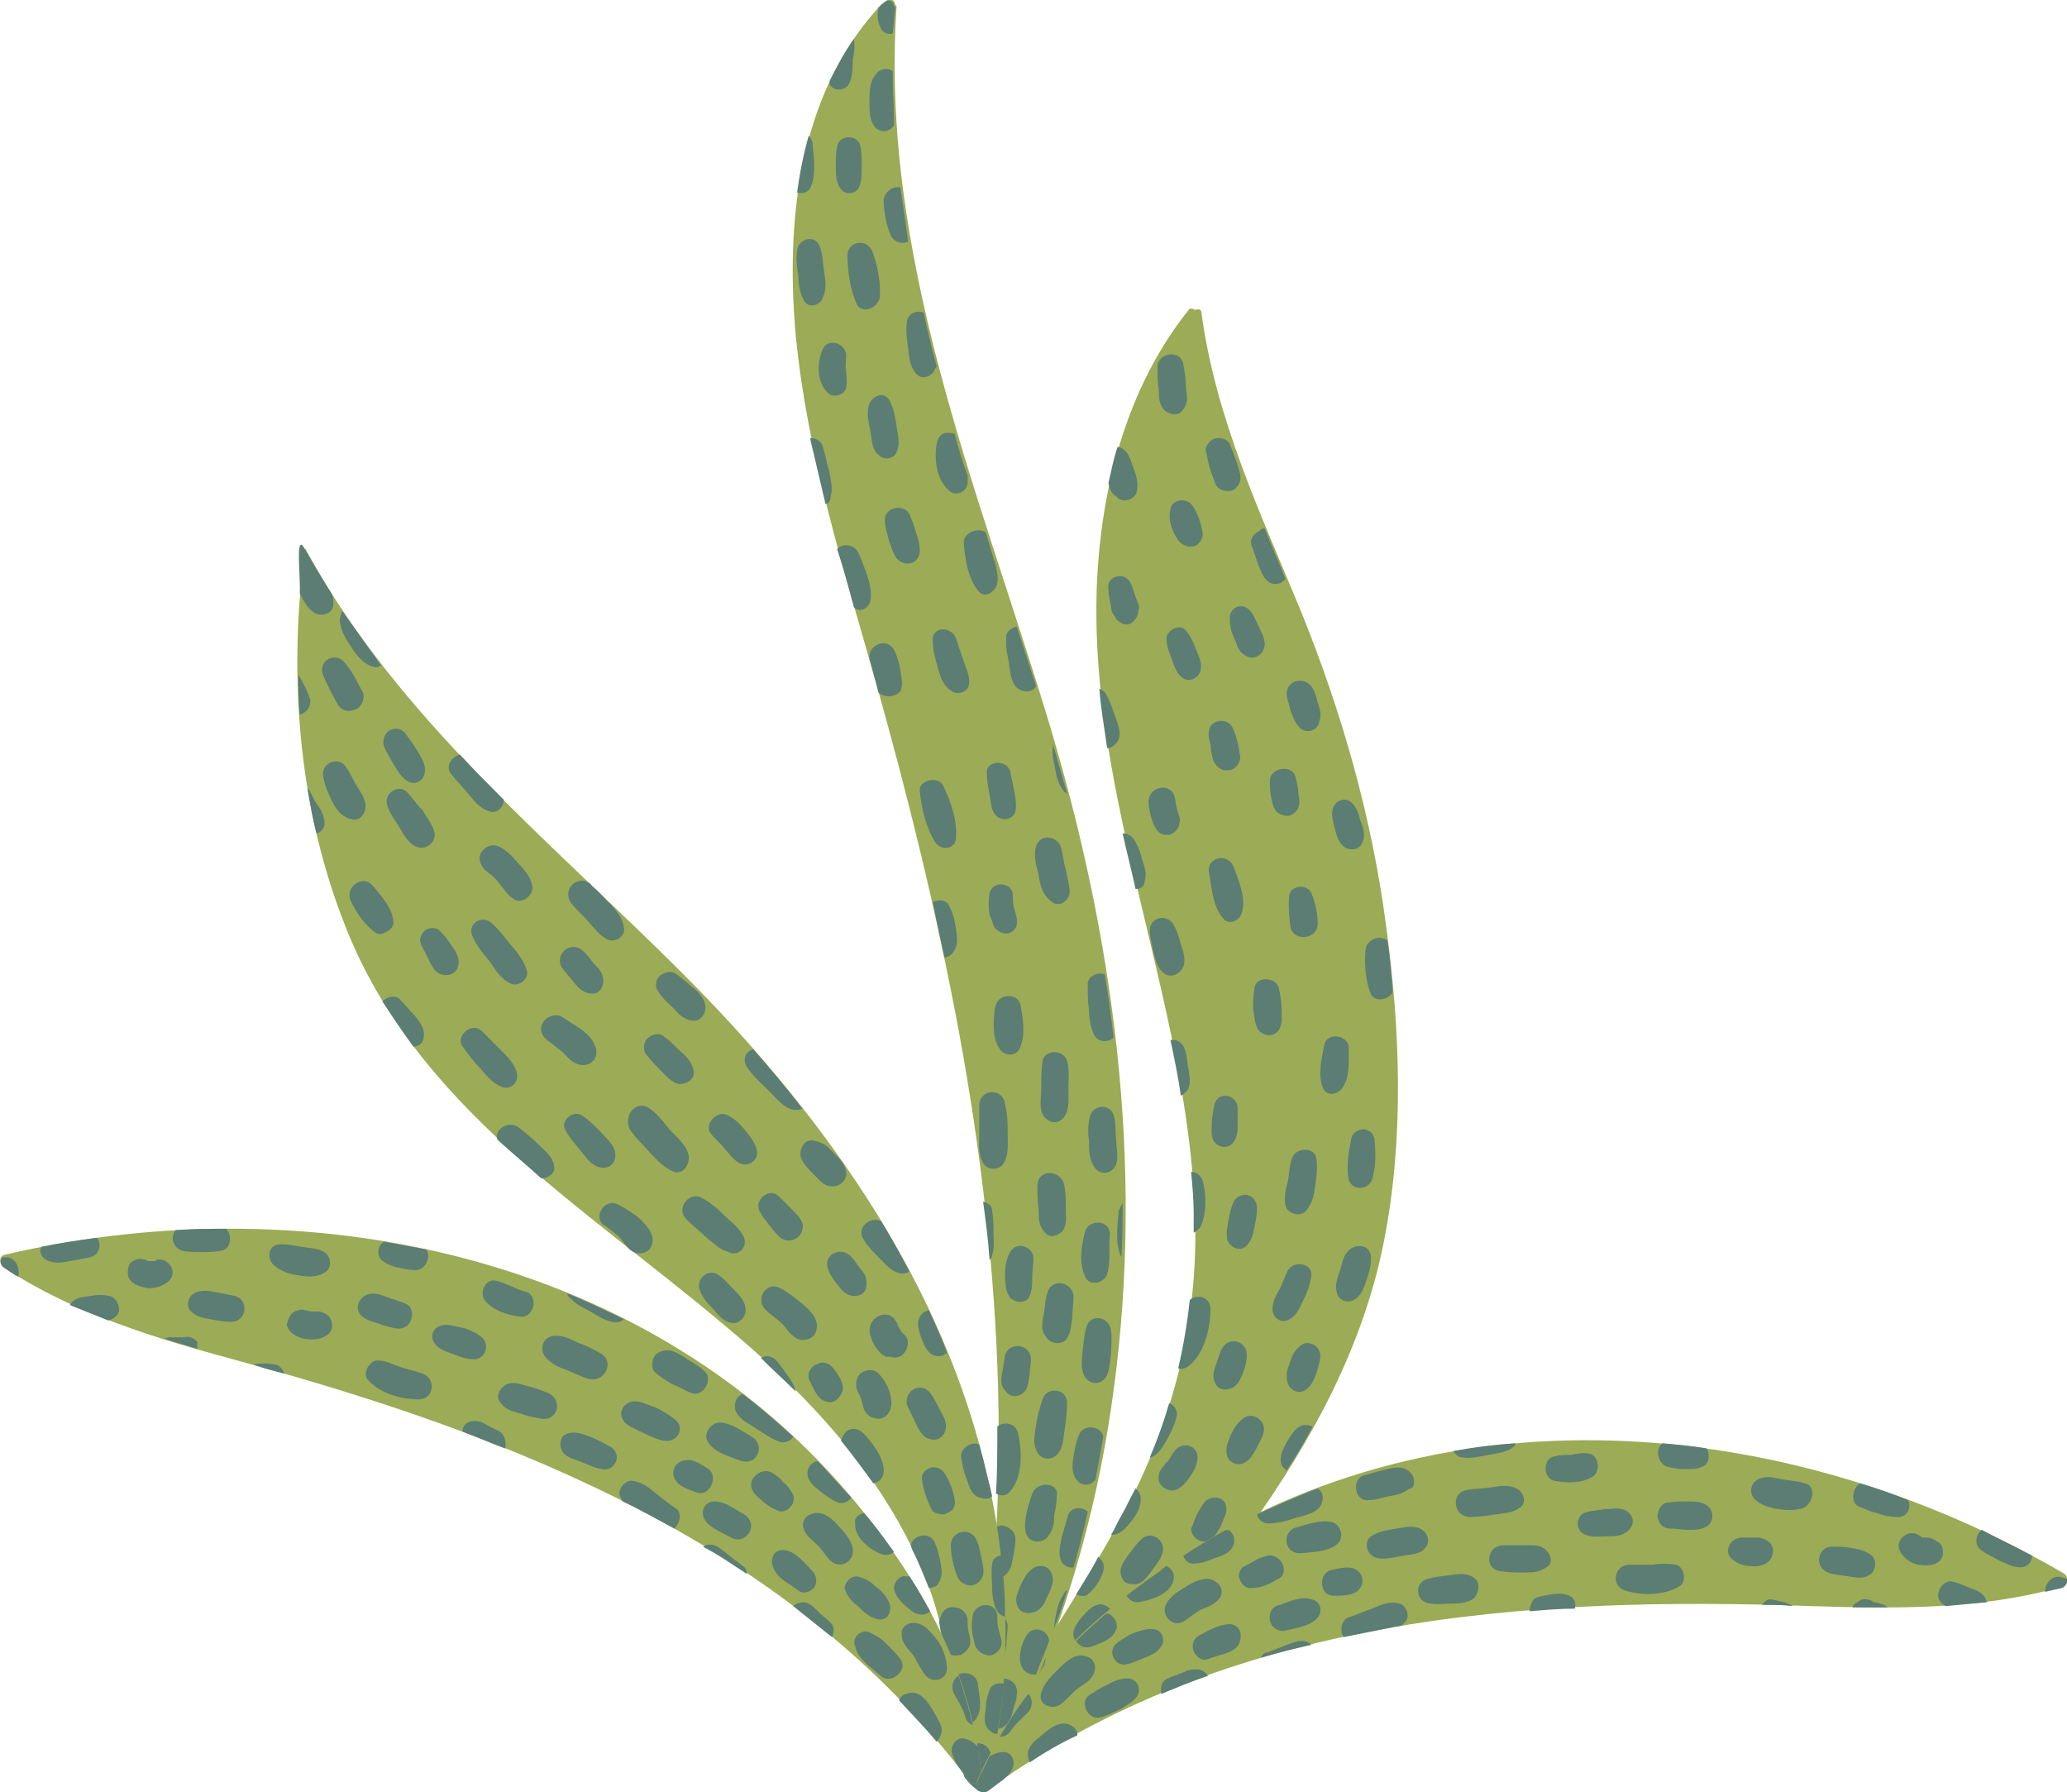
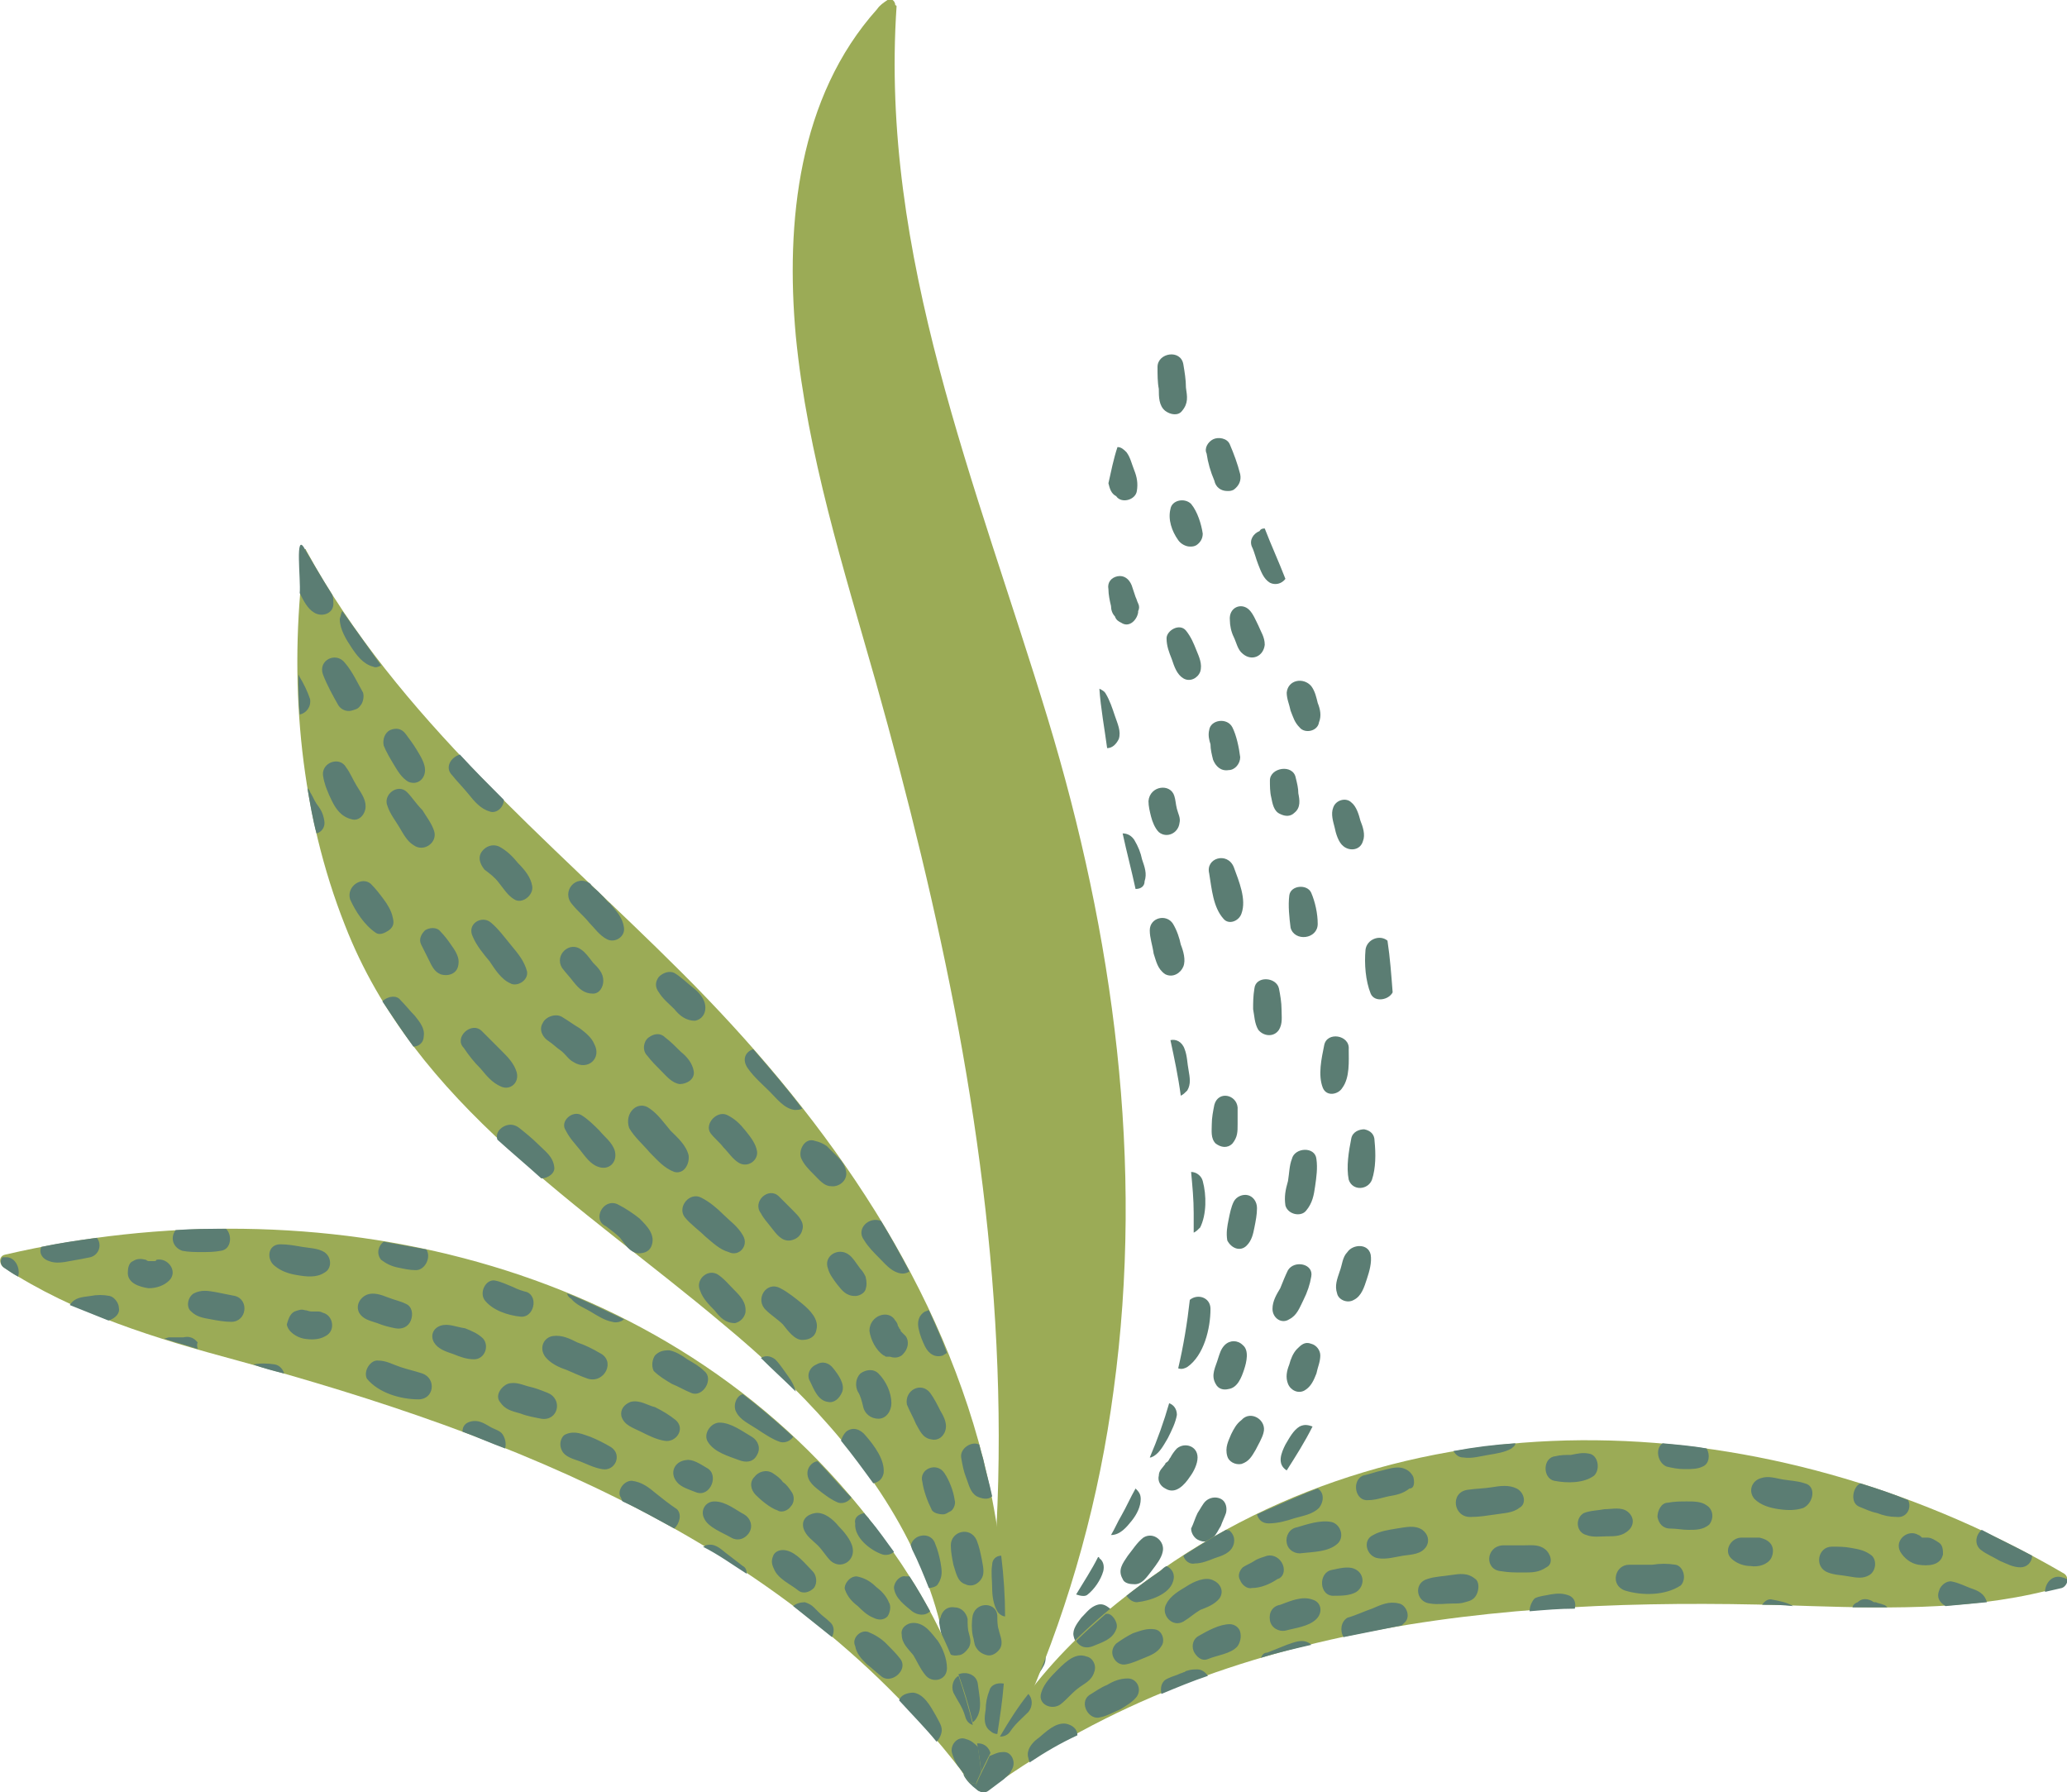
<svg xmlns="http://www.w3.org/2000/svg" xmlns:xlink="http://www.w3.org/1999/xlink" version="1.1" id="Layer_1" x="0px" y="0px" viewBox="0 0 160 138.7" style="enable-background:new 0 0 160 138.7;" xml:space="preserve">
  <style type="text/css"> .st0{clip-path:url(#SVGID_2_);fill-rule:evenodd;clip-rule:evenodd;fill:#9BAB56;} .st1{clip-path:url(#SVGID_2_);fill-rule:evenodd;clip-rule:evenodd;fill:#5B7D73;} </style>
  <g>
    <defs>
      <rect id="SVGID_1_" width="160" height="138.7" />
    </defs>
    <clipPath id="SVGID_2_">
      <use xlink:href="#SVGID_1_" style="overflow:visible;" />
    </clipPath>
-     <path class="st0" d="M75.5,136.6c3.4-6.6,7.8-12.7,11.4-19.3c3.9-7.3,5.9-15,5.6-23.4c-0.6-16.5-8.2-32-7.6-48.5 c0.3-7.6,2.3-15.4,7.1-21.4c0.1-0.2,0.4-0.1,0.5,0c0.2-0.1,0.5-0.1,0.5,0.2c1.1,8.2,4.6,15.6,7.7,23.1c3.2,7.9,5.5,16,6.6,24.4 c1.1,8.1,1.4,16.5-0.2,24.5c-1.6,8-5.5,15.2-10.2,21.8c-5,7-12.5,16.4-20.6,19.4C75.7,137.6,75.3,137.1,75.5,136.6" />
    <path class="st1" d="M91.6,28.2c0.1,0.6,0.2,1.2,0.2,1.8c0.1,0.7,0.2,1.2-0.3,1.8c-0.3,0.4-0.9,0.3-1.3,0c-0.5-0.4-0.5-1.1-0.5-1.7 c-0.1-0.5-0.1-1.1-0.1-1.7C89.6,27.3,91.4,27,91.6,28.2 M76.2,135.3c0.5-0.8,0.9-1.7,1.4-2.5l0,0c0.4-0.3,1-0.1,1.3,0.3 c0.3,0.4,0.3,1-0.1,1.3c-0.5,0.5-1,1-1.7,1.3C76.8,135.7,76.4,135.6,76.2,135.3 M78.7,130.9c0.6-1.1,1.3-2.1,2-3.2 c0.3,0.3,0.3,0.8,0.1,1.2c-0.2,0.4-0.5,0.8-0.9,1.2C79.6,130.4,79.2,130.8,78.7,130.9L78.7,130.9z M83.3,123.4 c0.6-1,1.2-1.9,1.7-2.9c0,0,0.1,0,0.1,0.1c0.3,0.2,0.4,0.6,0.3,1c-0.2,0.7-0.7,1.4-1.2,1.8C84,123.6,83.6,123.5,83.3,123.4 M86,118.8c0.3-0.5,0.5-1,0.8-1.5c0.4-0.7,0.7-1.4,1.1-2.1c0.2,0.2,0.4,0.4,0.4,0.8c0,0.6-0.3,1.2-0.7,1.7 C87.2,118.2,86.7,118.8,86,118.8 M89,112.8c0.6-1.4,1.1-2.8,1.5-4.2c0.3,0.1,0.6,0.4,0.6,0.9c-0.1,0.6-0.4,1.2-0.7,1.8 c-0.3,0.5-0.6,1.1-1.1,1.4C89.1,112.8,89.1,112.8,89,112.8 M91.2,105.9c0.4-1.7,0.7-3.5,0.9-5.3c0.6-0.5,1.6-0.2,1.6,0.7 c0,1.5-0.5,3.6-1.8,4.5C91.7,105.9,91.5,106,91.2,105.9 M92.4,95.4c0-0.5,0-1,0-1.5c0-1.1-0.1-2.1-0.2-3.2c0.4,0,0.8,0.3,0.9,0.7 c0.3,1.1,0.3,2.6-0.2,3.6C92.7,95.2,92.6,95.3,92.4,95.4 M91.4,84.8c-0.2-1.5-0.5-2.9-0.8-4.3c0.4-0.1,0.9,0.1,1.1,0.7 c0.2,0.5,0.2,1.1,0.3,1.6c0.1,0.6,0.2,1.1-0.1,1.6C91.7,84.6,91.6,84.7,91.4,84.8 M87.9,68.8c-0.3-1.4-0.7-2.9-1-4.3 c0.4,0,0.7,0.2,0.9,0.5c0.3,0.5,0.5,1,0.6,1.5c0.2,0.6,0.4,1.1,0.2,1.7C88.6,68.6,88.3,68.8,87.9,68.8 M85.7,57.9 c-0.2-1.5-0.5-3.1-0.6-4.6c0.2,0.1,0.4,0.2,0.5,0.4c0.3,0.5,0.5,1.1,0.7,1.7c0.2,0.6,0.5,1.2,0.3,1.8 C86.4,57.6,86.1,57.9,85.7,57.9 M85.8,37.4c0.2-0.9,0.4-1.9,0.7-2.8c0.3,0,0.5,0.2,0.7,0.4c0.3,0.4,0.4,0.9,0.6,1.4 c0.2,0.5,0.3,1,0.2,1.6c-0.1,0.7-1.2,1-1.6,0.4C86,38.2,85.9,37.8,85.8,37.4 M97.9,40.9c0.5,1.3,1.1,2.6,1.6,3.9 c-0.3,0.4-0.8,0.5-1.2,0.3c-0.5-0.3-0.7-0.9-0.9-1.4c-0.2-0.5-0.3-1-0.5-1.4c-0.2-0.5,0.1-1,0.6-1.2C97.6,40.9,97.8,40.9,97.9,40.9 M107.4,72.8c0.2,1.3,0.3,2.7,0.4,4c-0.3,0.6-1.4,0.8-1.7,0.1c-0.4-1-0.5-2.3-0.4-3.4C105.8,72.7,106.8,72.3,107.4,72.8 M101.6,110.4c-0.6,1.2-1.3,2.3-2,3.4c-0.8-0.5-0.4-1.4-0.1-2c0.3-0.5,0.6-1.1,1.1-1.4C101,110.2,101.3,110.3,101.6,110.4 M93.3,122.9c-0.8,1-1.7,2.1-2.5,3.1c-0.3-0.1-0.6-0.5-0.5-0.8c0.1-0.6,0.3-1,0.6-1.5c0.3-0.4,0.7-1,1.2-1.2 C92.5,122.2,93,122.4,93.3,122.9 M88.3,128.7c-0.8,0.8-1.5,1.6-2.3,2.3c-0.1,0-0.2,0-0.4,0c-0.4-0.1-0.6-0.5-0.7-0.9 c-0.1-0.6,0.5-1.1,0.9-1.5c0.4-0.4,0.9-0.9,1.5-0.9C87.8,127.7,88.3,128.1,88.3,128.7C88.3,128.6,88.3,128.7,88.3,128.7 M82.8,133.6c-0.8,0.6-1.5,1.1-2.3,1.6c-0.1,0-0.1-0.1-0.2-0.1c-0.3-0.3-0.3-0.6-0.3-0.9c0.1-0.5,0.7-1.3,1.2-1.5 c0.4-0.2,0.8-0.2,1.1,0.1C82.7,132.9,82.9,133.3,82.8,133.6 M80.2,131c-0.1,0.8,0.6,1.4,1.3,1c0.4-0.2,0.6-0.5,0.9-0.8 c0.2-0.2,0.5-0.6,0.7-0.9c0.5-0.8-0.5-1.8-1.3-1.3c-0.3,0.2-0.6,0.5-0.9,0.8C80.6,130.1,80.3,130.5,80.2,131 M83.7,125.2 c0.3-0.3,0.6-0.7,1-0.9c0.4-0.2,0.7-0.2,1.1,0.1c0.3,0.2,0.5,0.6,0.3,1c-0.1,0.5-0.5,0.9-0.8,1.3c-0.4,0.4-0.8,0.8-1.3,0.8 c-0.5,0-0.8-0.4-0.9-0.9C83,126.1,83.4,125.6,83.7,125.2 M87.3,120.4c-0.4,0.6-0.8,1.1-0.4,1.8c0.1,0.3,0.5,0.4,0.8,0.4 c0.7,0.1,1.1-0.6,1.5-1.1c0.3-0.4,0.7-0.9,0.8-1.4c0.2-0.8-0.7-1.6-1.5-1.1C88,119.4,87.7,119.9,87.3,120.4 M92.7,117.1 c0.2-0.3,0.4-0.7,0.6-0.9c0.3-0.3,0.8-0.4,1.2-0.2c0.4,0.2,0.5,0.7,0.4,1.1c-0.1,0.3-0.3,0.7-0.4,1c-0.2,0.3-0.3,0.6-0.6,0.9 c-0.3,0.3-0.7,0.4-1.1,0.2c-0.3-0.1-0.6-0.5-0.6-0.9C92.4,117.9,92.5,117.5,92.7,117.1 M90.2,113.3c-0.2,0.3-0.5,0.5-0.5,0.9 c-0.1,0.4,0.1,0.8,0.5,1c0.8,0.5,1.5-0.3,1.9-0.9c0.3-0.4,0.6-1,0.6-1.5c0-0.9-1-1.2-1.6-0.7c-0.2,0.2-0.4,0.5-0.5,0.7 c-0.1,0.1-0.1,0.2-0.2,0.3C90.3,113.2,90.2,113.2,90.2,113.3C90.2,113.3,90.2,113.3,90.2,113.3 M95.3,111c0.2-0.4,0.4-0.8,0.8-1.1 c0.7-0.8,2,0,1.7,1c-0.1,0.4-0.4,0.9-0.6,1.3c-0.3,0.5-0.5,0.9-1.1,1.1c-0.5,0.1-1-0.2-1.1-0.6C94.8,112,95.1,111.5,95.3,111 M99.8,105.6c0.1-0.4,0.3-0.9,0.6-1.2c0.3-0.3,0.6-0.6,1.1-0.4c0.4,0.1,0.7,0.5,0.7,0.9c0,0.5-0.2,0.9-0.3,1.4 c-0.2,0.5-0.4,1-0.9,1.3c-0.5,0.3-1.1,0-1.3-0.5C99.5,106.6,99.6,106.1,99.8,105.6 M94.3,105.1c-0.2,0.7-0.6,1.3-0.2,2 c0.2,0.4,0.6,0.5,1,0.4c0.7-0.1,1-0.9,1.2-1.5c0.2-0.6,0.4-1.5-0.1-1.9c-0.4-0.4-1-0.4-1.4,0C94.5,104.4,94.4,104.8,94.3,105.1 M95.1,94.4c0.1-0.5,0.2-1,0.4-1.4c0.2-0.4,0.7-0.6,1.1-0.5c0.4,0.1,0.7,0.5,0.7,1c0,0.5-0.1,1-0.2,1.5c-0.1,0.5-0.2,1-0.6,1.4 c-0.5,0.5-1.2,0.2-1.5-0.4C94.9,95.4,95,94.9,95.1,94.4 M99.1,99.7c0.2-0.5,0.4-1,0.6-1.4c0.5-0.8,2-0.5,1.8,0.5 c-0.1,0.6-0.3,1.2-0.6,1.8c-0.3,0.6-0.5,1.2-1.1,1.5c-0.6,0.4-1.3-0.1-1.3-0.8C98.5,100.7,98.8,100.2,99.1,99.7 M103.7,98.4 c0.2-0.5,0.2-1.1,0.6-1.5c0.4-0.6,1.6-0.7,1.8,0.2c0.1,0.6-0.1,1.3-0.3,1.9c-0.2,0.6-0.4,1.3-1,1.6c-0.5,0.3-1.2,0-1.3-0.5 C103.3,99.5,103.5,99,103.7,98.4 M104.6,88.1c0.1-0.5,0.6-0.7,1-0.7c0.5,0.1,0.8,0.4,0.8,0.9c0.1,1,0.1,2.1-0.2,3 c-0.3,0.8-1.5,0.9-1.8,0C104.2,90.3,104.4,89.1,104.6,88.1 M99.7,91.4c0.1-0.6,0.1-1.2,0.3-1.7c0.2-0.9,1.8-1,1.9,0 c0.1,0.7,0,1.4-0.1,2.1c-0.1,0.7-0.2,1.3-0.7,1.9c-0.4,0.5-1.4,0.3-1.6-0.4C99.4,92.6,99.5,92.1,99.7,91.4 M93.8,87 c0-0.5,0.1-1,0.2-1.5c0.3-1.1,1.7-0.8,1.8,0.2c0,0.4,0,0.9,0,1.3c0,0.6,0,1-0.4,1.5c-0.4,0.4-0.9,0.3-1.3,0 C93.7,88.1,93.8,87.5,93.8,87 M97.1,76.5c0.1-1,1.7-0.9,1.9,0c0.1,0.5,0.2,1.1,0.2,1.6c0,0.6,0.1,1.1-0.2,1.6 c-0.4,0.6-1.2,0.5-1.6,0c-0.3-0.5-0.3-1.1-0.4-1.6C97,77.6,97,77.1,97.1,76.5 M102.5,80.9c0.2-1.1,2-0.8,1.9,0.3 c0,0.9,0.1,2.2-0.5,3c-0.3,0.5-1.2,0.7-1.5,0C102,83.2,102.3,81.9,102.5,80.9 M103.2,62.5c0.2-0.6,1-0.8,1.4-0.4 c0.4,0.3,0.6,1,0.7,1.4c0.2,0.5,0.4,1.1,0.2,1.6c-0.2,0.7-1,0.8-1.5,0.4c-0.4-0.3-0.6-1-0.7-1.5C103.2,63.6,103,63,103.2,62.5 M99.8,69.3c0.1-0.8,1.4-0.9,1.7-0.2c0.3,0.7,0.5,1.6,0.5,2.4c0,1.2-1.8,1.4-2.1,0.3C99.8,71,99.7,70.1,99.8,69.3 M95.5,67.1 c0.4,1.1,1,2.5,0.6,3.6c-0.2,0.6-1,0.9-1.4,0.4c-0.8-0.9-0.9-2.3-1.1-3.5C93.3,66.4,95,65.9,95.5,67.1 M90.8,71.5 c0.3,0.5,0.5,1.1,0.6,1.6c0.2,0.5,0.4,1.2,0.2,1.7c-0.2,0.5-0.8,0.9-1.4,0.6c-0.6-0.4-0.7-1-0.9-1.6C89.2,73.1,89,72.6,89,72 C89,71,90.3,70.7,90.8,71.5 M90.9,61.6c0.1,0.3,0.1,0.6,0.2,1c0.1,0.4,0.3,0.7,0.2,1.1c-0.1,0.8-1,1.2-1.6,0.7 c-0.3-0.3-0.5-0.8-0.6-1.2c-0.1-0.4-0.2-0.8-0.2-1.2C89,60.8,90.6,60.6,90.9,61.6 M93.6,56.5c0.1-0.8,1.4-1,1.8-0.2 c0.3,0.6,0.5,1.5,0.6,2.3c0,0.5-0.4,1-0.9,1c-0.6,0.1-1-0.3-1.2-0.8c-0.1-0.4-0.2-0.8-0.2-1.2C93.6,57.3,93.5,56.9,93.6,56.5 M100.3,60.2c0.1,0.4,0.2,0.8,0.2,1.2c0.1,0.5,0.2,1.1-0.3,1.5c-0.3,0.3-0.7,0.3-1.1,0.1c-0.5-0.2-0.6-0.8-0.7-1.3 c-0.1-0.4-0.1-0.9-0.1-1.3C98.3,59.4,100.1,59.1,100.3,60.2 M101.5,53.1c0.3,0.4,0.4,0.9,0.5,1.3c0.2,0.5,0.3,1,0.1,1.5 c-0.1,0.7-1.1,0.9-1.5,0.4c-0.4-0.4-0.5-0.8-0.7-1.3c-0.1-0.5-0.3-0.9-0.3-1.4C99.7,52.6,100.9,52.4,101.5,53.1 M96.7,47.2 c0.3,0.3,0.5,0.8,0.7,1.2c0.2,0.5,0.5,0.9,0.5,1.5c-0.1,0.9-1,1.3-1.7,0.7c-0.4-0.3-0.5-0.9-0.7-1.3c-0.2-0.4-0.3-0.9-0.3-1.3 C95.1,47,96.1,46.6,96.7,47.2 M91.8,48.8c0.4,0.5,0.6,1,0.8,1.5c0.2,0.5,0.5,1.1,0.3,1.7c-0.2,0.5-0.8,0.8-1.3,0.5 c-0.5-0.3-0.7-0.9-0.9-1.5c-0.2-0.5-0.4-1-0.4-1.6C90.3,48.8,91.3,48.2,91.8,48.8 M86.5,44.6c0.5-0.1,0.9,0.2,1.1,0.7 c0.1,0.3,0.2,0.6,0.3,0.9c0.1,0.2,0.1,0.3,0.2,0.5c0.1,0.2,0.1,0.4,0,0.6c0-0.1,0-0.1,0,0.1c-0.1,0.6-0.7,1.2-1.3,0.8 c-0.2-0.1-0.4-0.2-0.5-0.5c-0.2-0.2-0.3-0.5-0.3-0.8c-0.1-0.4-0.2-0.9-0.2-1.3C85.7,45.1,86,44.7,86.5,44.6 M90.6,39.4 c0.1-0.7,1.1-0.9,1.6-0.4c0.5,0.6,0.8,1.6,0.9,2.3c0,0.4-0.2,0.7-0.5,0.9c-0.2,0.1-0.3,0.1-0.5,0.1c-0.3,0-0.7-0.2-0.9-0.5 C90.7,41.1,90.4,40.2,90.6,39.4 M93.9,34c0.4-0.2,1.1-0.1,1.3,0.4c0.3,0.7,0.6,1.5,0.8,2.3c0.1,0.5-0.1,0.9-0.5,1.2 c-0.2,0.1-0.3,0.1-0.5,0.1c-0.5,0-0.9-0.3-1-0.8c-0.3-0.7-0.5-1.4-0.6-2.1C93.2,34.7,93.5,34.2,93.9,34" />
    <path class="st0" d="M67.9,0.7c0.2-0.3,0.5-0.5,0.8-0.7c0.3-0.2,0.6,0.1,0.6,0.4c0,0,0.1,0,0.1,0.1c-1.3,19.3,6.2,37,11.7,55.1 c5.1,16.8,7.5,34.4,5.1,52c-1.1,8.3-3.3,16.3-6.6,24c-0.2,0.5-0.4,1-0.7,1.5c-0.6,1.3-5.2,8.1-3.9,2.4c3.7-18.4,2.6-37.4-0.8-55.8 c-1.7-9.1-3.9-18-6.4-26.9c-2.5-8.8-5.3-17.6-6.2-26.8C60.8,17.2,61.8,7.5,67.9,0.7" />
-     <path class="st1" d="M69.1,2.6c-0.4,0.1-0.8-0.1-0.9-0.4c-0.3-0.5-0.3-1.1-0.2-1.6c0.2-0.2,0.4-0.4,0.6-0.5 c0.3-0.2,0.6,0.1,0.6,0.4c0,0,0.1,0,0.1,0.1C69.2,1.2,69.2,1.9,69.1,2.6 M69.1,5.5c0,1.4,0.1,2.7,0.1,4.1l0,0.1 c-0.3,0.5-1,0.6-1.4,0.2c-0.5-0.5-0.5-1.3-0.5-2c0-0.7,0-1.5,0.4-2C68,5.3,68.7,5.2,69.1,5.5 M69.7,14.5c0.2,1.4,0.4,2.8,0.6,4.2 c-0.4,0.2-1,0.1-1.3-0.4c-0.4-0.8-0.6-2-0.6-2.9C68.6,14.7,69.2,14.4,69.7,14.5 M71.5,24.2c0.3,1.4,0.6,2.7,1,4.1 c0,0.1,0,0.1-0.1,0.2c-0.2,0.6-1,1-1.5,0.4c-0.5-0.6-0.5-1.2-0.6-1.9c-0.1-0.7-0.2-1.4-0.1-2.1C70.3,24.2,71,24,71.5,24.2 M73.9,33.6c0.3,1.1,0.6,2.2,1,3.2c0,0.1,0,0.3,0,0.5c0,0.8-1,1.2-1.5,0.6c-0.9-0.8-1.1-2.4-0.9-3.5c0.1-0.5,0.3-0.9,0.8-0.9 C73.5,33.5,73.8,33.5,73.9,33.6 M76.3,41.2c0.2,0.7,0.4,1.3,0.6,2c0,0.1,0,0.2,0.1,0.2c0.1,0.6,0.3,1.1,0.2,1.7 c-0.1,0.7-1,1.3-1.5,0.6c-0.8-1-1-2.5-1.1-3.7C74.6,41.2,75.7,40.8,76.3,41.2 M78.7,48.5c0.5,1.5,1,3.1,1.5,4.6 c-0.3,0.6-1.2,0.5-1.6,0c-0.4-0.5-0.4-1.2-0.5-1.8c-0.1-0.6-0.3-1.2-0.2-1.9C77.8,49,78.2,48.6,78.7,48.5 M81.5,57.6 c0.4,1.3,0.7,2.5,1.1,3.8c-0.1,0-0.1-0.1-0.2-0.1c-0.4-0.5-0.6-1-0.7-1.7c-0.1-0.6-0.3-1.2-0.2-1.8C81.5,57.7,81.5,57.6,81.5,57.6 M85.5,75.4c0.3,1.6,0.5,3.3,0.7,4.9c-0.4,0.4-1.2,0.4-1.5-0.2c-0.3-0.6-0.4-1.3-0.4-1.9c-0.1-0.6-0.1-1.3-0.1-1.9 C84.1,75.6,84.9,75.2,85.5,75.4 M86.9,93.1c0,1.4,0,2.8-0.1,4.2c-0.5-1-0.3-2.5-0.2-3.6C86.7,93.5,86.8,93.3,86.9,93.1 M85.4,111.2 c-0.2,1.1-0.4,2.2-0.6,3.3c0,0,0,0.1-0.1,0.1c-0.3,0.4-1,0.4-1.3,0c-0.5-0.6-0.4-1.2-0.3-1.9c0.1-0.6,0.2-1.2,0.5-1.8 C84,110.2,85.3,110.4,85.4,111.2 M84.2,117c-0.3,1.4-0.7,2.9-1.1,4.3c-0.4,0.1-0.9-0.2-1-0.6c-0.2-0.6,0-1.2,0.1-1.8 c0.2-0.6,0.3-1.1,0.5-1.7C83,116.6,83.8,116.6,84.2,117 M82.6,123.1c-0.3,1-0.6,1.9-1,2.9c0-0.4,0.1-0.9,0.2-1.3 c0.1-0.5,0.3-1,0.6-1.4C82.4,123.2,82.5,123.1,82.6,123.1 M81.2,127c-0.3,0.9-0.7,1.7-1,2.6c-0.2,0-0.4,0-0.6-0.1 c-1.1-0.5-0.6-2.4,0-3.1C80.1,125.8,81.2,126.2,81.2,127 M78.6,133.3c-0.3,0.6-1,1.7-1.7,2.6c0.2-0.8,0.7-1.8,1.3-2.4 C78.3,133.4,78.5,133.3,78.6,133.3 M75.4,137.5c-0.7,0.5-1.1,0.2-0.5-2c0.1-0.3,0.1-0.7,0.2-1c0.7,0,1.4,0.5,1.1,1.3 C75.9,136.3,75.7,136.9,75.4,137.5 M76,128.9c0.2-1.3,0.4-2.7,0.5-4c0.6-0.3,1.4,0.1,1.5,0.9c0,0.5-0.1,1-0.1,1.5 c-0.1,0.6-0.1,1.2-0.5,1.6C76.9,129.3,76.4,129.2,76,128.9 M76.8,121.9c0.1-1.2,0.2-2.5,0.3-3.7c0.2-0.1,0.4-0.2,0.6-0.1 c0.5,0.1,0.9,0.5,0.9,1c0,0.5-0.1,1-0.2,1.5c-0.1,0.6-0.2,1-0.7,1.4C77.4,122.1,77.1,122,76.8,121.9 M77.1,115.6 c0.1-1.7,0.1-3.5,0.1-5.2c0.5-0.4,1.4-0.3,1.6,0.5c0.3,1.3,0.4,3.4-0.6,4.5C77.9,115.8,77.5,115.8,77.1,115.6 M76.6,97.5 c-0.1-1.5-0.3-3-0.5-4.5c0.4,0.1,0.7,0.3,0.7,0.7c0.1,0.6,0.1,1.1,0.1,1.7c0,0.6,0.1,1.1-0.1,1.7C76.8,97.3,76.7,97.4,76.6,97.5 M73.1,74.1c-0.3-1.4-0.6-2.8-0.9-4.3c0.5-0.2,1.1-0.2,1.3,0.4c0.3,0.5,0.4,1.1,0.5,1.7c0.1,0.7,0.2,1.3-0.3,1.9 C73.5,74,73.3,74.1,73.1,74.1 M68,53.6l-0.2-0.8c-0.2-0.6-0.3-1.2-0.5-1.8c0-0.1,0-0.1,0-0.2c0-0.5,0.4-0.9,0.9-1 c0.5-0.1,0.9,0.2,1.1,0.7c0.2,0.4,0.3,0.9,0.4,1.4c0.1,0.6,0.2,1.1,0,1.6C69.2,54,68.5,54,68,53.6C68,53.6,68,53.6,68,53.6 M66.1,47c-0.4-1.5-0.8-3-1.3-4.5c0.4-0.5,1.4-0.4,1.7,0.4c0.4,1,1,2.3,0.9,3.4C67.4,47,66.6,47.5,66.1,47 M63.9,39 c-0.4-1.7-0.8-3.4-1.2-5.1c0.4,0,0.9,0.2,1,0.7c0.2,0.6,0.3,1.3,0.5,1.9c0.1,0.7,0.3,1.3,0.1,1.9C64.3,38.8,64.1,39,63.9,39 M61.7,14.9c0.2-1.5,0.5-3,0.9-4.4c0.2,0.2,0.3,0.4,0.3,0.7c0.1,1,0.3,2.4-0.2,3.4C62.5,14.9,62.1,15,61.7,14.9 M64.2,6.3 C64.8,5.1,65.4,4,66.1,3c0,0,0,0.1,0,0.1c0.1,0.5,0,1.1-0.1,1.6c0,0.5,0,1.1-0.2,1.6c-0.2,0.7-1.2,0.9-1.6,0.2 C64.3,6.4,64.2,6.3,64.2,6.3 M76.9,130.4c-0.4,0.9-1.1,2.1-0.6,3c0.2,0.5,0.8,0.5,1.3,0.3c0.5-0.3,0.7-0.8,0.8-1.3 c0.1-0.4,0.3-0.8,0.3-1.2c0.1-0.5-0.1-1-0.6-1.2C77.7,129.8,77.1,130,76.9,130.4 M78.7,123.5c0.1-0.3,0.2-0.5,0.3-0.8 c0.2-0.4,0.4-0.9,0.8-1.2c0.3-0.3,0.8-0.4,1.2-0.2c0.4,0.2,0.5,0.7,0.5,1.1c-0.1,0.5-0.3,0.9-0.5,1.3c-0.2,0.5-0.5,1-1.1,1.1 c-0.4,0.1-0.9,0-1.1-0.4C78.7,124.1,78.6,123.9,78.7,123.5 M79.9,115.6c-0.3,0.9-0.7,2.1-0.5,3c0.2,0.9,1.4,0.9,1.8,0.2 c0.3-0.4,0.4-0.9,0.4-1.5c0.1-0.5,0.2-1,0.2-1.5C82,114.7,80.3,114.6,79.9,115.6 M77.6,106.1c0.1-0.4,0.1-0.8,0.2-1.2 c0.3-1.1,2-0.9,2,0.3c0,0.4-0.1,0.8-0.1,1.2c-0.1,0.5-0.1,1.1-0.5,1.4c-0.5,0.4-1.1,0.3-1.4-0.2C77.4,107.2,77.5,106.6,77.6,106.1 M80.2,110.3c0.1-0.7,0.3-1.4,0.5-2c0.3-1,1.9-0.9,1.9,0.3c0,0.7-0.1,1.4-0.2,2.1c-0.1,0.7-0.1,1.4-0.6,1.9 c-0.4,0.4-1.2,0.4-1.5-0.2C79.9,111.7,80.1,111.1,80.2,110.3 M83.8,104.5c0.1-0.6,0.1-1.2,0.3-1.8c0.3-1.1,1.8-0.8,1.9,0.3 c0.1,0.6,0,1.2,0,1.8c-0.1,0.6-0.1,1.3-0.4,1.8c-0.5,0.7-1.4,0.5-1.7-0.2C83.6,105.7,83.8,105.1,83.8,104.5 M77.8,98.6 c0-0.6,0.1-1.2,0.4-1.7c0.5-0.9,1.8-0.4,1.8,0.5c0,0.5-0.1,0.9-0.1,1.4c0,0.6,0,1-0.2,1.5c-0.3,0.7-1.3,0.5-1.6,0 C77.8,99.8,77.8,99.1,77.8,98.6 M80.8,101.7c0.1-0.6,0.1-1.2,0.3-1.7c0.3-1.1,1.9-0.8,2,0.3c0,0.6-0.1,1.1-0.1,1.7 c-0.1,0.6-0.1,1.2-0.5,1.7c-0.4,0.4-1.2,0.3-1.5-0.2C80.5,102.9,80.7,102.3,80.8,101.7 M84,95.3c0.3-1,2-0.9,1.9,0.3 c-0.1,1,0.1,2-0.2,3c-0.2,0.7-1.4,1-1.7,0.2C83.5,97.7,83.7,96.4,84,95.3 M84.4,86.3c0.3-0.8,1.5-0.9,1.8,0 c0.2,0.6,0.1,1.3,0.2,1.9c0,0.6,0.2,1.3,0,1.9c-0.3,0.8-1.3,0.9-1.7,0.2c-0.4-0.6-0.4-1.3-0.4-2C84.2,87.7,84.2,87,84.4,86.3 M80.3,91.8c0-1.4,1.9-1.3,2.1,0c0.1,0.6,0.1,1.1,0.1,1.7c0,0.6,0.1,1.2-0.2,1.7c-0.3,0.4-1,0.7-1.4,0.2c-0.5-0.5-0.5-1.1-0.5-1.8 C80.3,92.9,80.3,92.3,80.3,91.8 M75.8,85.5c0.1-1.3,1.9-1.3,2,0C78,86.3,78,87,78,87.8c0,0.8,0.1,1.5-0.3,2.2 c-0.3,0.6-1.3,0.6-1.6,0c-0.4-0.7-0.3-1.4-0.3-2.2C75.8,87,75.8,86.3,75.8,85.5 M77,78.1c0.1-0.5,0.3-0.9,0.9-1 c0.5-0.1,1,0.2,1.1,0.7c0.2,1.1,0.4,2.4-0.1,3.4c-0.3,0.6-1.2,0.5-1.5,0C76.8,80.4,76.9,79.1,77,78.1 M80.6,84.3 c0-0.7,0-1.5,0.1-2.2c0.2-0.9,1.6-0.9,1.9,0c0.2,0.7,0.1,1.5,0.1,2.2c0,0.7,0.1,1.5-0.3,2.1c-0.4,0.6-1.1,0.6-1.6,0 C80.4,85.8,80.6,85,80.6,84.3 M80.2,65.5c0.3-1,1.6-0.8,1.9,0c0.2,0.6,0.2,1.2,0.4,1.8c0.1,0.6,0.3,1.2,0.3,1.8 c-0.1,0.7-0.9,1.2-1.5,0.6c-0.6-0.5-0.8-1.2-0.9-2C80.2,67,80,66.2,80.2,65.5 M73,60.8c0.6,1.2,1.1,2.7,1,4c0,0.9-1.1,1.1-1.6,0.4 c-0.7-1.1-1.1-2.7-1.2-4C71.1,60.4,72.6,60,73,60.8 M76.6,69.1c0.3-1,1.8-0.8,1.8,0.2c0,0.3,0,0.7,0.1,1c0.1,0.4,0.3,0.8,0.2,1.3 c-0.1,0.4-0.6,0.8-1.1,0.6c-0.3-0.1-0.6-0.3-0.7-0.6c-0.1-0.3-0.2-0.6-0.3-0.8C76.5,70.2,76.5,69.7,76.6,69.1 M78.2,59.7 c0.1,0.5,0.2,1,0.3,1.5c0.1,0.5,0.2,1.1,0.1,1.6c-0.2,0.7-1.2,0.8-1.6,0.2c-0.3-0.4-0.3-1-0.4-1.5c-0.1-0.5-0.2-1-0.2-1.6 C76.2,58.9,77.9,58.7,78.2,59.7 M74,49.4c0.2,0.6,0.4,1.2,0.6,1.8c0.2,0.6,0.5,1.1,0.4,1.8c-0.1,0.6-0.9,0.8-1.3,0.5 c-0.7-0.4-0.9-1.1-1.1-1.8c-0.2-0.7-0.4-1.4-0.4-2.1C72.1,48.5,73.6,48.4,74,49.4 M70.4,39.8c0.2,0.5,0.4,1,0.5,1.4 c0.2,0.5,0.3,1,0.3,1.5c-0.1,1-1.2,1.2-1.8,0.5c-0.3-0.4-0.4-0.9-0.6-1.4c-0.1-0.5-0.3-1-0.3-1.5C68.4,39.3,69.9,38.9,70.4,39.8 M63.7,27c0.4-0.9,1.8-0.4,1.8,0.5c0,0.4-0.1,0.8,0,1.2c0,0.4,0.1,0.8,0,1.3c-0.1,0.5-0.8,0.8-1.3,0.5C63.2,29.7,63.2,28.1,63.7,27 M68.9,31.1c0.3,0.6,0.4,1.2,0.5,1.9c0.1,0.7,0.3,1.3,0,2c-0.3,0.6-1,0.6-1.4,0.2c-0.5-0.4-0.5-1.1-0.6-1.7 c-0.1-0.6-0.3-1.2-0.2-1.8C67.2,30.7,68.5,30.1,68.9,31.1 M67.5,19.4c0.4,1,0.7,2.5,0.6,3.6c-0.1,0.8-1.4,1.4-1.8,0.5 c-0.5-1.1-0.7-2.6-0.7-3.8C65.7,18.6,67.1,18.5,67.5,19.4 M61.7,19.4c0.1-1,1.5-1.3,1.8-0.2c0.2,0.6,0.2,1.3,0.3,1.9 c0.1,0.6,0.2,1.3-0.1,1.9c-0.2,0.7-1.2,0.9-1.5,0.2c-0.3-0.6-0.4-1.2-0.4-1.8C61.7,20.7,61.6,20.1,61.7,19.4 M64.7,12.9 c0-0.5,0-1.1,0.1-1.6c0.2-0.9,1.6-0.9,1.8,0c0.1,0.5,0.1,1.1,0.1,1.6c0,0.6,0,1.1-0.2,1.6c-0.3,0.6-1.2,0.6-1.5,0 C64.7,14,64.7,13.5,64.7,12.9" />
    <path class="st0" d="M23.4,44.2c0-0.2,0.1-0.3,0.3-0.4c-0.2-0.3,0-0.2-0.1-0.5c-0.2-0.3,0-1.1,0.1-0.7c7.1,13,18.8,22.4,29.1,32.7 c10.5,10.5,19.6,23,23.3,37.6c2.1,8.3,2.4,17,0.3,25.2c-0.1,0.4-0.5,0.6-0.8,0.3c-2.4-1.9-2-5.1-2.1-7.8c-0.2-3.8-1.2-7.4-2.9-10.8 c-3.3-6.8-8.8-12.5-14.6-17.3c-10.9-9.2-23.9-17-29.3-30.9C23.3,63,22.4,53.4,23.4,44.2" />
    <path class="st1" d="M25.7,46c0.1,0.2,0.1,0.4,0.1,0.6c0.1,0.9-0.9,1.2-1.5,0.8c-0.5-0.3-0.8-0.9-1.1-1.5c0.1-1-0.4-4.9,0.4-3.4 C24.3,43.7,25,44.9,25.7,46 M26.5,47.3c1,1.4,2,2.8,3,4.2c-0.2,0.1-0.4,0.2-0.6,0.1c-0.8-0.2-1.3-0.9-1.7-1.5 c-0.4-0.6-0.9-1.4-0.9-2.2C26.4,47.6,26.4,47.4,26.5,47.3 M35.6,58.4c1.1,1.2,2.2,2.3,3.4,3.5c0,0.6-0.6,1.1-1.1,0.9 c-0.7-0.2-1.2-0.8-1.6-1.3c-0.4-0.5-0.9-1-1.3-1.5C34.4,59.4,34.9,58.6,35.6,58.4 M46.3,69l0.4,0.4c0.2,0.2,0.3,0.4,0.5,0.5 c0.5,0.6,1,1.1,1.1,1.9c0.1,0.7-0.7,1.2-1.3,0.9c-0.6-0.3-1-0.9-1.4-1.3c-0.4-0.5-0.9-0.9-1.3-1.4c-0.9-1,0.3-2.4,1.4-1.6 C45.8,68.6,46.1,68.8,46.3,69 M58.3,81.2c1.3,1.5,2.6,3,3.8,4.6c-0.2,0.1-0.4,0.1-0.6,0.1c-0.8-0.1-1.4-0.9-1.9-1.4 c-0.6-0.6-1.2-1.1-1.7-1.8C57.4,82,57.7,81.4,58.3,81.2 M68.2,94.5c0.8,1.3,1.5,2.6,2.2,3.9c-0.3,0.2-0.6,0.2-0.9,0.1 c-0.6-0.2-1-0.7-1.4-1.1c-0.4-0.4-0.9-0.9-1.2-1.4C66.2,95.1,67.3,94.1,68.2,94.5 M71.9,101.4c0.5,1.1,1,2.2,1.4,3.3 c-0.1,0.1-0.2,0.1-0.3,0.2c-0.6,0.2-1.1-0.1-1.4-0.7c-0.2-0.4-0.4-0.9-0.5-1.4c-0.1-0.5,0-1,0.5-1.3 C71.7,101.5,71.8,101.4,71.9,101.4 M75.8,111.8c0.1,0.4,0.2,0.8,0.3,1.1c0.2,1,0.5,1.9,0.7,2.9c-0.3,0.3-0.8,0.2-1.2,0 c-0.5-0.3-0.6-0.9-0.8-1.4c-0.2-0.5-0.3-1-0.4-1.6C74.3,112.1,75.2,111.5,75.8,111.8 M77.5,120.4c0.2,1.6,0.3,3.2,0.3,4.7 c-0.2,0-0.5-0.2-0.6-0.4c-0.3-0.5-0.4-1.2-0.4-1.8c0-0.6-0.1-1.2,0-1.8C76.8,120.7,77.1,120.4,77.5,120.4 M77.7,130.3 c-0.1,1.3-0.3,2.6-0.5,3.9c-0.2,0-0.4-0.1-0.5-0.2c-0.6-0.4-0.5-1.1-0.4-1.7c0-0.5,0.1-1,0.3-1.5C76.7,130.4,77.2,130.2,77.7,130.3 C77.6,130.2,77.6,130.2,77.7,130.3 M76.7,136.8c-0.1,0.5-0.2,0.9-0.3,1.4c-0.1,0.4-0.5,0.6-0.8,0.3c-0.4-0.3-0.8-0.7-1-1.1l0-0.2 c0-0.5,0.1-1,0.2-1.5c0.3-1.1,1.7-1,1.9,0.1C76.7,136.1,76.7,136.4,76.7,136.8 M73.1,127.7c-0.1-0.7-0.3-1.4-0.4-2.1 c0-0.1,0-0.3,0.1-0.4c0.1-0.5,0.5-0.9,1.1-0.8c0.5,0,0.9,0.4,1,0.9c0,0.4,0,0.8,0.1,1.1c0.1,0.4,0.2,0.7,0,1.1 c-0.2,0.3-0.5,0.6-0.8,0.6C73.7,128.2,73.4,128,73.1,127.7 M71.9,122.9c-0.4-1-0.8-2-1.3-3l-0.1-0.3c0.2-0.9,1.6-1.1,1.9-0.1 c0.2,0.5,0.3,0.9,0.4,1.4c0.1,0.6,0.2,1.1-0.2,1.7C72.5,122.8,72.1,122.9,71.9,122.9 M67.6,114.8c-0.8-1.1-1.6-2.2-2.5-3.3 c0.1-0.3,0.2-0.5,0.4-0.7c0.5-0.4,1.1-0.2,1.5,0.3c0.7,0.8,1.5,1.9,1.4,2.9C68.3,114.5,68,114.7,67.6,114.8 M61.6,107.7 c-0.9-0.9-1.8-1.7-2.7-2.6c0.3-0.2,0.7-0.2,1.1,0.1c0.4,0.4,0.7,0.9,1,1.3C61.3,106.9,61.5,107.3,61.6,107.7 M41.9,91.2 c-1.1-1-2.3-2-3.4-3c-0.1-0.3,0-0.6,0.2-0.8c0.4-0.4,1-0.5,1.5-0.1c0.5,0.4,1,0.8,1.5,1.3c0.5,0.5,1.1,0.9,1.2,1.7 C43,90.8,42.4,91.2,41.9,91.2 M32,81c-0.8-1.1-1.6-2.3-2.4-3.5c0,0,0.1-0.1,0.1-0.1c0.4-0.3,1-0.4,1.3,0c0.4,0.4,0.7,0.8,1.1,1.2 c0.4,0.5,0.8,1,0.7,1.6C32.8,80.7,32.4,81,32,81 M24.5,64.5c-0.3-1.1-0.5-2.3-0.7-3.5c0.1,0.1,0.2,0.2,0.2,0.3 c0.2,0.3,0.3,0.6,0.5,0.9c0.3,0.4,0.5,0.7,0.6,1.3C25.2,64,24.9,64.4,24.5,64.5 M23.2,55.3c-0.1-1-0.1-2.1-0.1-3.1l0.1,0.2 c0.3,0.5,0.6,1.1,0.8,1.7C24.1,54.7,23.7,55.2,23.2,55.3 M73.6,130.6c-0.1-1.4,2-1.5,2.1-0.2c0.1,0.9,0.4,1.9-0.2,2.7 c-0.3,0.4-0.9,0.4-1.3,0.1C73.5,132.6,73.6,131.5,73.6,130.6 M75.3,125c-0.1,0.5-0.1,1.1,0,1.6c0.1,0.3,0.1,0.6,0.2,0.8 c0.2,0.4,0.5,0.6,0.9,0.7c0.4,0.1,0.8-0.2,1-0.5c0.3-0.5,0-1-0.1-1.5c-0.1-0.3-0.1-0.7-0.1-1C77.2,124,75.6,123.9,75.3,125 M73.6,119.6c0-1.1,1.5-1.5,2-0.4c0.2,0.5,0.3,1,0.4,1.5c0.1,0.6,0.3,1.2-0.2,1.7c-0.3,0.3-0.7,0.4-1.1,0.2 c-0.6-0.2-0.7-0.9-0.9-1.5C73.7,120.6,73.6,120.1,73.6,119.6 M73.1,114c0.4,0.6,0.7,1.4,0.8,2.1c0.1,0.3-0.1,0.8-0.4,0.9 c-0.2,0.1-0.3,0.2-0.5,0.2c-0.3,0-0.8-0.1-0.9-0.4c-0.3-0.6-0.6-1.4-0.7-2.1C71.1,113.7,72.5,113.1,73.1,114 M72,107.8 c0.3,0.4,0.6,1,0.8,1.4c0.3,0.5,0.6,1.1,0.3,1.7c-0.2,0.4-0.6,0.6-1,0.5c-0.7-0.1-0.9-0.7-1.2-1.2c-0.2-0.5-0.5-1-0.7-1.5 C70,107.6,71.3,106.9,72,107.8 M63.2,105.6c0.5-0.3,1-0.1,1.3,0.3c0.4,0.5,0.9,1.2,0.7,1.8c-0.2,0.5-0.6,0.9-1.1,0.8 c-0.8-0.1-1.1-1-1.4-1.6C62.4,106.4,62.7,105.8,63.2,105.6 M66.6,106.3c0.4-0.3,1-0.4,1.4,0c0.6,0.6,1,1.5,1,2.3 c0,0.6-0.4,1.2-1,1.2c-0.6,0-1.1-0.4-1.2-1c-0.1-0.4-0.2-0.8-0.4-1.1C66.2,107.3,66.2,106.7,66.6,106.3 M69.3,102.2 c0.1,0.1,0.2,0.3,0.2,0.4c-0.1-0.1,0.1,0.1,0.1,0.2c0,0,0.2,0.2,0.1,0.2c0,0,0,0,0.1,0.1c0.1,0.1,0.2,0.2,0.3,0.3 c0.3,0.4,0.2,1-0.2,1.4c0,0-0.1,0.1-0.1,0.1c0,0,0,0,0,0c-0.3,0.2-0.6,0.2-0.9,0.1c0,0,0,0-0.1,0c0,0-0.1,0-0.1,0c0,0-0.1,0-0.1,0 c-0.1,0-0.1-0.1-0.2-0.1c-0.6-0.4-1-1.2-1.1-1.9C67.3,101.8,68.8,101.3,69.3,102.2 M65.7,97.1c-0.8-0.6-2,0.1-1.6,1.1 c0.1,0.4,0.4,0.8,0.7,1.2c0.4,0.5,0.7,0.9,1.4,0.9c0.3,0,0.7-0.2,0.8-0.5c0.1-0.3,0.1-0.6,0-1c-0.1-0.2-0.2-0.4-0.4-0.6 C66.3,97.8,66,97.3,65.7,97.1 M55.5,98.6c0.5,0.3,0.9,0.8,1.3,1.2c0.5,0.5,1,1,0.9,1.8c-0.1,0.4-0.4,0.7-0.8,0.8 c-0.8,0-1.2-0.5-1.6-1c-0.4-0.4-0.9-0.9-1.1-1.5C53.8,99.1,54.7,98.2,55.5,98.6 M60.4,99.7c0.6,0.3,1.2,0.8,1.7,1.2 c0.6,0.5,1.3,1.2,1.1,2c-0.1,0.6-0.6,0.8-1.1,0.8c-0.6,0-1.1-0.7-1.5-1.2c-0.4-0.4-0.9-0.7-1.3-1.1C58.4,100.6,59.3,99.1,60.4,99.7 M54.3,92.7c0.6,0.3,1.2,0.8,1.7,1.3c0.5,0.5,1.1,0.9,1.5,1.6c0.5,0.8-0.3,1.7-1.1,1.3c-0.7-0.2-1.2-0.7-1.8-1.2 c-0.5-0.5-1.1-0.9-1.6-1.5C52.4,93.4,53.4,92.2,54.3,92.7 M60.3,92.6c0.4,0.4,0.7,0.7,1.1,1.1c0.4,0.4,0.9,0.9,0.7,1.5 c-0.1,0.4-0.4,0.7-0.9,0.8c-0.7,0.1-1.1-0.5-1.5-1c-0.3-0.4-0.6-0.7-0.8-1.1C58.2,93,59.5,91.8,60.3,92.6 M63.1,88.3 C62.3,88,61.8,89,62,89.6c0.2,0.5,0.6,0.9,1,1.3c0.4,0.4,0.8,0.9,1.3,0.9c0.6,0.1,1.3-0.4,1.2-1.1c-0.1-0.7-0.6-1.1-1-1.5 c-0.2-0.2-0.3-0.3-0.5-0.5C63.7,88.5,63.5,88.4,63.1,88.3 M56.3,86.3c0.6,0.3,1,0.7,1.4,1.2c0.4,0.5,0.8,1,0.9,1.6 c0.1,0.7-0.7,1.3-1.4,0.9c-0.5-0.3-0.8-0.8-1.2-1.2c-0.3-0.4-0.7-0.7-1-1.1C54.5,87,55.5,85.9,56.3,86.3 M47.8,93.2 c0.6,0.3,1.2,0.7,1.7,1.1c0.6,0.6,1.3,1.3,0.9,2.2c-0.2,0.4-0.6,0.5-1,0.5c-0.7-0.1-1-0.7-1.4-1.2c-0.3-0.3-0.7-0.6-1.1-0.9 C45.8,94.4,46.7,92.7,47.8,93.2 M45,86.3c0.5,0.3,1,0.8,1.4,1.2c0.4,0.5,1,0.9,1.2,1.6c0.2,0.9-0.5,1.5-1.3,1.2 c-0.6-0.2-1-0.8-1.4-1.3c-0.4-0.5-0.8-0.9-1.1-1.5C43.3,86.8,44.3,85.9,45,86.3 M50.3,85.8c0.6,0.4,1.1,1.1,1.6,1.7 c0.5,0.5,1.2,1.1,1.4,1.9c0.1,0.6-0.3,1.5-1.1,1.3c-0.8-0.3-1.3-0.9-1.9-1.5c-0.5-0.6-1.2-1.2-1.6-1.9 C48.3,86.1,49.4,85.1,50.3,85.8 M50.2,80.3c0.4-0.3,0.9-0.4,1.3,0c0.4,0.3,0.8,0.7,1.2,1.1c0.5,0.4,0.9,0.9,1,1.5 c0.1,0.6-0.5,1-1.1,1c-0.6-0.1-1-0.6-1.4-1c-0.4-0.4-0.8-0.8-1.1-1.2C49.7,81.3,49.8,80.6,50.2,80.3 M51,75.6 c0.3-0.3,0.8-0.5,1.2-0.3c0.5,0.3,0.9,0.7,1.4,1.1c0.5,0.4,1,0.9,1,1.6c0,0.5-0.3,0.9-0.8,1c-0.7,0-1.2-0.4-1.6-0.9 c-0.4-0.4-0.9-0.8-1.2-1.3C50.7,76.4,50.7,76,51,75.6 M45,73.5c-0.9-0.7-2.1,0.4-1.5,1.4c0.3,0.4,0.6,0.7,0.9,1.1 c0.4,0.5,0.8,0.9,1.5,0.9c0.5,0,0.8-0.5,0.8-1c0-0.6-0.4-1-0.8-1.4C45.6,74.1,45.3,73.7,45,73.5 M42,79.2c0.2-0.5,1-0.8,1.5-0.5 c0.5,0.3,0.9,0.6,1.4,0.9c0.4,0.3,0.9,0.7,1.1,1.2c0.6,1.1-0.5,2.1-1.6,1.4c-0.4-0.2-0.6-0.6-1-0.9c-0.3-0.2-0.6-0.5-0.9-0.7 C42,80.3,41.7,79.7,42,79.2 M37.3,79.8c0.5,0.5,1,1,1.5,1.5c0.5,0.5,1,1,1.2,1.7c0.2,0.8-0.5,1.4-1.2,1.1c-0.7-0.3-1.1-0.8-1.6-1.4 c-0.5-0.5-0.9-1-1.3-1.6C35.1,80.3,36.5,79,37.3,79.8 M28.7,68.4c0.4,0.4,0.7,0.8,1,1.2c0.3,0.4,0.6,0.9,0.7,1.4 c0.1,0.4,0.1,0.7-0.3,1c-0.3,0.2-0.7,0.4-1,0.2c-0.9-0.6-1.6-1.7-2-2.6C26.8,68.6,28,67.8,28.7,68.4 M32.9,72 c0.3-0.2,0.9-0.3,1.2,0.1c0.3,0.3,0.6,0.7,0.8,1c0.3,0.4,0.6,0.9,0.6,1.3c0,0.4-0.1,0.7-0.4,0.9c-0.3,0.2-0.7,0.2-1,0.1 c-0.5-0.2-0.7-0.7-0.9-1.1c-0.2-0.4-0.4-0.8-0.6-1.2C32.4,72.7,32.6,72.3,32.9,72 M38,71.4c0.6,0.5,1.1,1.2,1.6,1.8 c0.5,0.6,1,1.2,1.2,2c0.1,0.7-0.8,1.2-1.3,0.9c-0.7-0.3-1.2-1.1-1.6-1.7c-0.5-0.6-1-1.2-1.3-1.9C36.1,71.5,37.3,70.8,38,71.4 M37.3,65.9c0.3-0.4,0.8-0.6,1.3-0.4c0.6,0.3,1.1,0.8,1.5,1.3c0.5,0.5,1,1.1,1.1,1.8c0.1,0.7-0.8,1.4-1.4,1 c-0.5-0.3-0.8-0.8-1.2-1.3c-0.3-0.4-0.7-0.7-1.1-1C37.1,66.8,37,66.3,37.3,65.9 M30.2,56.5c0.5-0.2,0.9-0.1,1.2,0.3 c0.3,0.4,0.6,0.8,0.9,1.3c0.3,0.5,0.6,1,0.6,1.5c0,0.7-0.6,1.2-1.3,0.9c-0.5-0.3-0.8-0.8-1.1-1.3c-0.3-0.5-0.6-1-0.8-1.5 C29.6,57.2,29.8,56.7,30.2,56.5 M31.5,61.3c-0.7-0.7-1.9,0.2-1.5,1.1c0.2,0.6,0.6,1.1,0.9,1.6c0.3,0.5,0.6,1.1,1.1,1.4 c0.8,0.6,1.9-0.2,1.6-1.1c-0.2-0.6-0.6-1.1-0.9-1.6C32.2,62.2,31.9,61.7,31.5,61.3 M26.8,59.4C26.3,58.5,24.9,59,25,60 c0.1,0.7,0.4,1.4,0.7,2c0.3,0.6,0.7,1.2,1.5,1.4c0.6,0.2,1.1-0.4,1.1-1c0-0.6-0.4-1.1-0.7-1.6C27.3,60.3,27.1,59.8,26.8,59.4 M26.7,51.3c-0.7-0.9-2.1-0.2-1.7,0.9c0.3,0.8,0.8,1.7,1.2,2.4c0.2,0.3,0.6,0.5,1,0.4c0.3-0.1,0.5-0.1,0.7-0.4 c0.2-0.2,0.3-0.7,0.2-1C27.7,52.9,27.3,52,26.7,51.3" />
    <path class="st0" d="M0.4,97.1c24.1-5.6,51.2,0.3,66.9,20.5c4.7,6.1,7.9,12.2,8.7,19.9c0.1,0.6-0.8,0.7-1,0.3 c-13.7-18.3-35.3-26.7-56.6-32.5c-6.3-1.7-12.6-3.6-18.1-7.2C-0.1,97.8-0.1,97.2,0.4,97.1" />
    <path class="st1" d="M74.8,134.6c0.4,0.1,0.7,0.4,0.9,0.6c0.1,0.7,0.2,1.5,0.3,2.3c0.1,0.6-0.8,0.7-1,0.3c-0.3-0.4-0.6-0.8-0.9-1.2 c-0.2-0.3-0.3-0.6-0.4-0.9C73.5,135.1,74.1,134.3,74.8,134.6 M3.2,96.5C4.6,96.2,6,96,7.5,95.8c0.4,0.5,0.2,1.3-0.5,1.5 c-0.5,0.1-1,0.2-1.6,0.3c-0.5,0.1-1.1,0.2-1.6,0C3.2,97.4,3,96.9,3.2,96.5 M13.6,95.2c1.3-0.1,2.6-0.1,3.9-0.1 c0.5,0.5,0.4,1.6-0.4,1.7c-0.5,0.1-1,0.1-1.5,0.1c-0.5,0-1,0-1.5-0.1C13.3,96.5,13.2,95.7,13.6,95.2 M29.7,96.1 c1.1,0.2,2.2,0.4,3.3,0.6c0.4,0.6-0.1,1.6-0.8,1.6c-0.5,0-0.9-0.1-1.4-0.2c-0.5-0.1-0.9-0.3-1.3-0.6C29.1,97,29.3,96.4,29.7,96.1 M43.9,100.1c1.5,0.6,2.9,1.3,4.4,2c-0.2,0.2-0.6,0.3-0.9,0.2c-0.6-0.1-1.2-0.5-1.7-0.8c-0.5-0.3-1.1-0.5-1.5-1 C44,100.4,43.9,100.2,43.9,100.1 M57.5,107.9c1.3,1,2.6,2.1,3.9,3.3c-0.2,0.3-0.6,0.5-1,0.4c-0.6-0.2-1.2-0.6-1.8-1 c-0.6-0.4-1.3-0.7-1.6-1.3C56.7,108.8,57,108,57.5,107.9 M63.3,113.1c0.9,0.9,1.7,1.9,2.6,2.8c-0.2,0.3-0.6,0.5-1,0.4 c-0.5-0.2-0.9-0.5-1.3-0.8c-0.5-0.4-1.1-0.8-1.1-1.5c0-0.4,0.3-0.8,0.7-0.9C63.2,113.1,63.2,113.1,63.3,113.1 M66.9,117.1 c0.1,0.2,0.3,0.3,0.4,0.5c0.7,0.8,1.3,1.7,1.9,2.5c-0.2,0.2-0.6,0.3-0.9,0.2c-0.9-0.3-2.2-1.3-2.1-2.4 C66.1,117.5,66.4,117.2,66.9,117.1 M70.4,122c0.6,0.9,1.1,1.8,1.6,2.7l0,0c-0.4,0.4-1,0.3-1.4,0c-0.6-0.5-1.3-1-1.4-1.8 c0-0.5,0.5-1,0.9-0.9C70.2,122,70.3,122,70.4,122 M74.2,129.7c0.4,1.2,0.8,2.5,1.1,3.8c-0.3-0.1-0.5-0.3-0.6-0.7 c-0.2-0.7-0.6-1.2-0.9-1.8C73.6,130.5,73.8,129.9,74.2,129.7 M72.5,134.8c-0.9-1.1-1.9-2.1-2.9-3.2c0.1-0.4,0.6-0.6,1.1-0.6 c0.8,0.1,1.3,1,1.7,1.7c0.2,0.4,0.5,0.8,0.5,1.2C72.9,134.2,72.7,134.6,72.5,134.8 M64.4,126.7c-1-0.8-2-1.6-3-2.4 c0.2-0.2,0.6-0.3,0.9-0.3c0.3,0.1,0.5,0.2,0.7,0.4c0,0,0,0,0,0c0.1,0.1,0.1,0.1,0.2,0.2c0.1,0.1,0.1,0.1,0.2,0.2 c0.3,0.3,0.5,0.4,0.8,0.7C64.6,125.8,64.6,126.3,64.4,126.7 M57.8,121.8c-1.1-0.7-2.2-1.5-3.4-2.1c0.1,0,0.1,0,0.2-0.1 c0.7-0.2,1.1,0.2,1.6,0.6c0.4,0.3,0.9,0.7,1.3,1C57.7,121.3,57.8,121.5,57.8,121.8 M52.2,118.3c-1.3-0.7-2.7-1.5-4-2.1 c-0.1-0.1-0.1-0.3-0.2-0.4c-0.2-0.5,0.3-1.2,0.9-1.2c0.8,0.1,1.3,0.5,1.9,1c0.5,0.4,1,0.8,1.6,1.2 C52.8,117.2,52.6,117.9,52.2,118.3 M39.1,112.1c-1.1-0.4-2.2-0.9-3.3-1.3c0-0.4,0.2-0.7,0.7-0.8c0.5-0.1,0.9,0.1,1.4,0.4 c0.3,0.2,0.8,0.3,1,0.6C39.1,111.3,39.2,111.7,39.1,112.1 M22,106.3c-0.8-0.2-1.6-0.4-2.4-0.7c0.5-0.1,1.1-0.1,1.7,0 C21.7,105.7,21.9,106,22,106.3 M15.3,104.4c-0.9-0.3-1.7-0.5-2.6-0.8c0.1,0,0.3-0.1,0.4-0.1c0.2,0,0.4,0,0.6,0c0,0,0,0,0,0 c0,0,0,0,0.1,0c0.1,0,0.2,0,0.3,0c-0.1,0-0.1,0,0.1,0c0.4-0.1,0.8,0,1.1,0.4C15.2,104.1,15.3,104.3,15.3,104.4 M8.4,102.2 c-1-0.4-2-0.8-3-1.2c0.4-0.6,0.9-0.6,1.6-0.7c0.5-0.1,1-0.1,1.5,0c0.4,0.1,0.7,0.6,0.7,0.9C9.3,101.6,9,102,8.4,102.2 C8.5,102.1,8.5,102.2,8.4,102.2 M1.4,98.8c-0.4-0.2-0.8-0.5-1.1-0.7c-0.3-0.2-0.3-0.6-0.1-0.8c0.1,0,0.2,0,0.3,0 C1.2,97.3,1.6,98.2,1.4,98.8 M10.3,97.6c0.3-0.2,0.6-0.2,1-0.1c0,0,0.1,0.1,0.2,0.1c0,0,0.1,0,0.1,0c0,0,0,0,0.1,0c0,0,0.1,0,0.1,0 c0,0,0.1,0,0.1,0c0.1,0,0.2,0,0.2-0.1c0.9-0.2,1.7,0.9,1,1.6c-0.4,0.4-1,0.6-1.6,0.6c-0.7-0.1-1.7-0.4-1.6-1.3 C9.9,98.1,10,97.7,10.3,97.6 M15,100.1c0.6-0.3,1.1-0.2,1.7-0.1c0.5,0.1,1,0.2,1.5,0.3c1.1,0.3,0.9,2-0.3,2c-0.5,0-1.1-0.1-1.6-0.2 c-0.6-0.1-1.1-0.2-1.5-0.6C14.4,101.2,14.5,100.4,15,100.1 M22.8,101.5c0.3-0.1,0.5-0.2,0.8-0.1c0.2,0,0.3,0.1,0.5,0.1 c0.1,0,0.2,0,0.2,0c0,0,0.1,0,0.1,0c0.1,0,0.2,0,0.2,0c0.1,0,0.2,0,0.4,0.1c0.8,0.2,1,1.4,0.2,1.8c-0.5,0.3-1.1,0.3-1.7,0.2 c-0.5-0.1-1.2-0.5-1.3-1.1C22.3,102.2,22.4,101.7,22.8,101.5 M21.7,96.3c0.6,0,1.1,0.1,1.7,0.2c0.6,0.1,1.2,0.1,1.7,0.4 c0.6,0.4,0.6,1.3,0,1.6c-0.6,0.4-1.4,0.3-2,0.2c-0.7-0.1-1.3-0.3-1.8-0.7C20.6,97.5,20.7,96.3,21.7,96.3 M28.4,100.2 c0.5-0.2,1.1,0,1.6,0.2c0.5,0.2,1,0.3,1.4,0.5c0.5,0.2,0.6,0.8,0.4,1.3c-0.2,0.5-0.7,0.7-1.2,0.6c-0.5-0.1-0.9-0.2-1.4-0.4 c-0.6-0.2-1.1-0.3-1.4-0.8C27.5,101,27.9,100.4,28.4,100.2 M39.3,107.1c-0.5,0.2-1,0.9-0.6,1.4c0.4,0.6,0.9,0.7,1.6,0.9 c0.5,0.2,1.1,0.3,1.6,0.4c1.3,0.2,1.7-1.5,0.5-2c-0.5-0.2-1-0.4-1.5-0.5C40.5,107.2,39.9,106.9,39.3,107.1 M29.3,105.3 c0.6,0,1.1,0.3,1.7,0.5c0.6,0.2,1.1,0.3,1.7,0.5c1.1,0.4,0.9,2-0.3,2c-1.4,0-3.1-0.5-4-1.6C28.1,106.1,28.7,105.2,29.3,105.3 M34.1,102.6c-0.6,0.2-0.8,0.8-0.5,1.3c0.3,0.5,0.9,0.7,1.5,0.9c0.5,0.2,1,0.4,1.6,0.4c0.8,0,1.2-1,0.7-1.6 c-0.4-0.4-0.9-0.6-1.4-0.8C35.3,102.7,34.7,102.4,34.1,102.6 M38.3,99.1c0.5,0.1,0.9,0.3,1.4,0.5c0.4,0.2,0.7,0.3,1.1,0.4 c0.9,0.4,0.5,2-0.5,1.9c-1-0.1-2.2-0.5-2.8-1.3C37.1,100,37.6,99,38.3,99.1 M42.8,103.4c0.7-0.1,1.3,0.2,1.9,0.5 c0.6,0.2,1.2,0.5,1.7,0.8c1.3,0.6,0.4,2.4-0.9,2c-0.6-0.2-1.2-0.5-1.7-0.7c-0.6-0.2-1.2-0.5-1.6-1 C41.7,104.3,42.1,103.5,42.8,103.4 M50.7,104.9c0.3-0.3,0.6-0.4,1.1-0.4c0.5,0.1,1,0.4,1.4,0.7c0.5,0.3,0.9,0.5,1.3,0.9 c0.8,0.6-0.1,2.1-1,1.7c-0.5-0.2-1-0.5-1.5-0.7c-0.5-0.3-1-0.6-1.4-1C50.4,105.7,50.5,105.2,50.7,104.9 M43.8,111 c0.7-0.3,1.3,0,1.9,0.2c0.5,0.2,1.1,0.5,1.6,0.8c0.9,0.6,0.3,1.9-0.7,1.7c-0.6-0.1-1.2-0.4-1.7-0.6c-0.3-0.1-0.6-0.2-0.8-0.3 c-0.4-0.2-0.6-0.4-0.7-0.8C43.3,111.6,43.5,111.1,43.8,111 M53.1,113c-0.9,0.1-1.3,1-0.7,1.7c0.3,0.4,1,0.6,1.5,0.8 c1.1,0.4,1.8-1.4,0.8-1.9C54.2,113.3,53.6,112.9,53.1,113 M48.8,108.5c-0.5,0.2-0.8,0.6-0.7,1.1c0.2,0.7,0.9,0.9,1.5,1.2 c0.6,0.3,1.2,0.6,1.8,0.7c0.9,0.2,1.7-0.9,0.9-1.6c-0.5-0.4-1-0.7-1.6-1C50.2,108.8,49.5,108.3,48.8,108.5 M55.7,110.1 c-0.7,0-1.3,0.9-0.9,1.5c0.5,0.8,1.6,1.1,2.4,1.4c0.5,0.2,1.1,0.2,1.4-0.4c0.3-0.5,0.1-1.1-0.4-1.4 C57.5,110.8,56.6,110.1,55.7,110.1 M58.4,114.3c0.3-0.4,0.9-0.6,1.4-0.3c0.3,0.2,0.6,0.4,0.8,0.7c0.3,0.2,0.5,0.5,0.7,0.8 c0.2,0.3,0.2,0.8-0.1,1.1c-0.2,0.3-0.7,0.5-1,0.3c-0.6-0.2-1.3-0.8-1.7-1.2C58.1,115.3,58,114.7,58.4,114.3 M55.3,116.2 c-0.7,0-1.1,0.7-0.8,1.3c0.3,0.7,1.4,1.1,2.1,1.5c0.5,0.3,1.1,0.1,1.4-0.4c0.3-0.5,0.1-1.1-0.4-1.4C57,116.9,56.2,116.2,55.3,116.2 M59.9,120.3c0.2-0.3,0.6-0.4,1-0.3c0.8,0.2,1.4,1,2,1.6c0.3,0.3,0.4,0.9,0.1,1.3c-0.3,0.3-0.8,0.5-1.2,0.2 c-0.6-0.5-1.6-0.9-1.9-1.7C59.7,121,59.7,120.7,59.9,120.3 M63.1,117.1c-0.6,0.1-1.1,0.5-0.9,1.2c0.2,0.6,0.7,0.9,1.1,1.3 c0.4,0.4,0.6,0.8,1,1.2c0.8,0.7,1.9,0,1.7-1c-0.1-0.6-0.7-1.3-1.1-1.7C64.5,117.6,63.8,117,63.1,117.1 M66.3,122 c0.6,0.1,1.1,0.4,1.5,0.8c0.4,0.3,0.8,0.7,1,1.2c0.2,0.3,0.1,0.8-0.1,1.1c-0.3,0.3-0.7,0.3-1.1,0.1c-0.5-0.2-0.9-0.6-1.2-0.9 c-0.4-0.3-0.8-0.7-1-1.3C65.3,122.7,65.7,122,66.3,122 M67.2,126.3c0.5,0.2,1,0.5,1.4,0.9c0.4,0.4,0.8,0.8,1.1,1.2 c0.6,0.8-0.6,1.9-1.4,1.4c-0.4-0.3-0.8-0.7-1.2-1c-0.4-0.4-0.8-0.8-0.9-1.4C65.9,126.8,66.6,126.1,67.2,126.3 M70.7,125.6 c-0.5,0-1,0.4-0.9,0.9c0,0.7,0.5,1.1,0.9,1.6c0.3,0.5,0.5,1,0.9,1.5c0.5,0.7,1.7,0.5,1.7-0.5c0-0.7-0.3-1.5-0.7-2.1 C72.1,126.4,71.6,125.6,70.7,125.6" />
    <path class="st0" d="M159.8,121.8c-21.4-12.5-49-14.9-69.9-0.3c-6.3,4.4-11.2,9.3-14.3,16.4c-0.2,0.6,0.5,0.9,0.9,0.6 c18.5-13.4,41.7-15,63.7-14.2c6.5,0.2,13.1,0.3,19.4-1.5C160,122.7,160.2,122.1,159.8,121.8" />
    <path class="st1" d="M77.6,135.6c-0.4,0-0.7,0.2-1,0.3c-0.3,0.7-0.7,1.4-1,2.1c-0.2,0.6,0.5,0.9,0.9,0.6c0.4-0.3,0.8-0.6,1.2-0.9 c0.2-0.2,0.5-0.4,0.6-0.7C78.7,136.4,78.3,135.5,77.6,135.6 M157.3,120.4c-1.3-0.7-2.6-1.3-3.9-2c-0.5,0.4-0.6,1.2,0,1.6 c0.4,0.3,0.9,0.5,1.4,0.8c0.5,0.2,1,0.5,1.6,0.5C156.9,121.3,157.3,120.9,157.3,120.4 M147.7,116.1c-1.2-0.5-2.4-0.9-3.7-1.3 c-0.6,0.3-0.8,1.5-0.1,1.8c0.5,0.2,0.9,0.4,1.4,0.5c0.5,0.2,1,0.3,1.5,0.3C147.6,117.5,148,116.7,147.7,116.1 M132.1,112.1 c-1.1-0.2-2.3-0.3-3.4-0.4c-0.6,0.4-0.4,1.5,0.3,1.8c0.4,0.1,0.9,0.2,1.4,0.2c0.5,0,1,0,1.4-0.2 C132.3,113.3,132.4,112.6,132.1,112.1 M117.3,111.7c-1.6,0.1-3.2,0.3-4.8,0.6c0.2,0.3,0.4,0.5,0.8,0.5c0.6,0.1,1.3-0.1,1.9-0.2 c0.6-0.1,1.3-0.2,1.8-0.5C117.1,112,117.3,111.9,117.3,111.7 M102,115.2c-1.6,0.6-3.1,1.3-4.7,2c0.1,0.4,0.4,0.7,0.9,0.7 c0.7,0,1.4-0.2,2-0.4c0.7-0.2,1.4-0.3,1.9-0.8C102.5,116.2,102.5,115.5,102,115.2 M94.9,118.4c-1.1,0.6-2.2,1.3-3.3,2 c0.1,0.4,0.5,0.7,0.9,0.6c0.5,0,1-0.2,1.5-0.4c0.6-0.2,1.3-0.4,1.5-1.1c0.1-0.4,0-0.8-0.4-1.1C95.1,118.5,95,118.4,94.9,118.4 M90.3,121.2c-0.2,0.1-0.3,0.2-0.5,0.4c-0.9,0.6-1.7,1.2-2.6,1.9c0.2,0.3,0.5,0.5,0.8,0.5c1-0.1,2.5-0.6,2.8-1.6 C91,121.8,90.7,121.4,90.3,121.2 M85.6,124.9c-0.8,0.7-1.6,1.4-2.3,2.1l0,0c0.3,0.5,0.8,0.6,1.3,0.4c0.7-0.3,1.5-0.5,1.8-1.3 c0.2-0.4-0.2-1.1-0.6-1.2C85.7,124.9,85.6,124.9,85.6,124.9 M79.6,131.1c-0.8,1-1.5,2.1-2.2,3.3c0.3,0,0.6-0.1,0.8-0.4 c0.4-0.6,0.9-1,1.4-1.5C80,132,79.9,131.4,79.6,131.1 M79.7,136.4c-0.1-0.3-0.2-0.6-0.1-0.9c0.1-0.4,0.5-0.8,0.8-1 c0.6-0.5,1.3-1.2,2.1-1.1c0.5,0.1,0.9,0.4,0.9,0.9C82.1,134.9,80.9,135.6,79.7,136.4 M89.9,131.1c1.2-0.5,2.4-1,3.6-1.4 c-0.2-0.3-0.5-0.5-0.8-0.5c-0.3,0-0.5,0-0.8,0.1c0,0,0,0,0,0c-0.1,0-0.2,0.1-0.2,0.1c-0.1,0-0.2,0.1-0.3,0.1 c-0.4,0.2-0.6,0.2-1,0.4C89.9,130.1,89.8,130.6,89.9,131.1 M97.6,128.3c1.3-0.4,2.6-0.7,3.9-1c0,0-0.1-0.1-0.1-0.1 c-0.6-0.4-1.2-0.1-1.8,0.1c-0.5,0.2-1,0.4-1.5,0.6C97.8,127.9,97.7,128.1,97.6,128.3 M104,126.7c1.5-0.3,3-0.6,4.5-0.9 c0.1-0.1,0.2-0.2,0.3-0.3c0.4-0.5,0-1.3-0.5-1.4c-0.8-0.2-1.4,0.1-2.1,0.4c-0.6,0.2-1.2,0.5-1.9,0.7 C103.8,125.5,103.7,126.2,104,126.7 M118.4,124.7c1.2-0.1,2.3-0.2,3.5-0.2c0.1-0.4,0-0.8-0.4-1c-0.5-0.2-0.9-0.2-1.5-0.1 c-0.4,0.1-0.8,0.1-1.2,0.3C118.6,123.9,118.4,124.3,118.4,124.7 M136.4,124.2c0.8,0,1.6,0,2.4,0.1c-0.5-0.3-1.1-0.4-1.6-0.5 C136.9,123.7,136.6,123.9,136.4,124.2 M143.4,124.4c0.9,0,1.8,0,2.7,0c-0.1-0.1-0.2-0.2-0.3-0.2c-0.2-0.1-0.4-0.1-0.6-0.2 c0,0,0,0,0,0c0,0,0,0-0.1,0c-0.1,0-0.2-0.1-0.2-0.1c0.1,0,0.1,0,0,0c-0.4-0.2-0.8-0.2-1.1,0.1C143.5,124.1,143.4,124.3,143.4,124.4 M150.6,124.3c1.1-0.1,2.1-0.2,3.2-0.3c-0.2-0.7-0.7-0.9-1.3-1.1c-0.5-0.2-0.9-0.4-1.4-0.5c-0.4-0.1-0.9,0.3-1,0.7 C149.9,123.6,150.1,124,150.6,124.3C150.5,124.3,150.5,124.3,150.6,124.3 M158.3,123.2c0.4-0.1,0.9-0.2,1.3-0.3 c0.3-0.1,0.5-0.5,0.4-0.7c-0.1,0-0.2-0.1-0.3-0.1C158.9,121.8,158.3,122.5,158.3,123.2 M150.1,119.4c-0.3-0.2-0.6-0.4-0.9-0.4 c0,0-0.2,0-0.2,0c0,0-0.1,0-0.1,0c0,0,0,0,0,0c0,0-0.1,0-0.1,0c0,0-0.1,0-0.1-0.1c-0.1,0-0.1-0.1-0.2-0.1c-0.8-0.5-1.9,0.4-1.4,1.3 c0.3,0.5,0.8,0.9,1.4,1c0.7,0.1,1.7,0.1,1.9-0.8C150.4,120,150.4,119.6,150.1,119.4 M144.9,120.4c-0.5-0.4-1-0.5-1.6-0.6 c-0.5-0.1-1-0.1-1.5-0.1c-1.1,0-1.4,1.6-0.3,2c0.5,0.2,1.1,0.2,1.6,0.3c0.6,0.1,1.1,0.2,1.6-0.1 C145.2,121.6,145.3,120.8,144.9,120.4 M137,119.4c-0.2-0.2-0.4-0.3-0.8-0.4c-0.2,0-0.3,0-0.5,0c-0.1,0-0.2,0-0.2,0c0,0-0.1,0-0.1,0 c-0.1,0-0.2,0-0.2,0c-0.1,0-0.2,0-0.4,0c-0.8,0-1.4,1-0.8,1.6c0.4,0.4,1,0.6,1.5,0.6c0.6,0.1,1.3-0.1,1.6-0.6 C137.3,120.2,137.3,119.7,137,119.4 M139.7,114.8c-0.6-0.2-1.1-0.2-1.7-0.3c-0.6-0.1-1.1-0.3-1.7-0.1c-0.7,0.2-1,1-0.5,1.6 c0.5,0.5,1.2,0.7,1.9,0.8c0.7,0.1,1.3,0.1,1.9-0.1C140.4,116.3,140.6,115,139.7,114.8 M132.1,116.5c-0.4-0.3-1-0.3-1.5-0.3 c-0.5,0-1,0-1.5,0.1c-0.5,0-0.8,0.6-0.8,1.1c0.1,0.5,0.4,0.9,1,0.9c0.5,0,0.9,0.1,1.4,0.1c0.6,0,1.1,0,1.6-0.4 C132.7,117.5,132.6,116.8,132.1,116.5 M119.6,119.9c-0.5-0.4-1.1-0.3-1.7-0.3c-0.5,0-1.1,0-1.6,0c-1.3,0.1-1.4,1.9-0.1,2 c0.6,0.1,1.1,0.1,1.7,0.1c0.7,0,1.2,0,1.8-0.4C120.3,121,120,120.2,119.6,119.9 M129.7,121.1c-0.6-0.1-1.2-0.1-1.8,0 c-0.6,0-1.2,0-1.8,0c-1.1,0-1.5,1.6-0.3,2c1.3,0.4,3.1,0.4,4.3-0.4C130.6,122.2,130.3,121.2,129.7,121.1 M126,117 c-0.5-0.4-1.2-0.2-1.8-0.2c-0.5,0.1-1.1,0.1-1.6,0.3c-0.7,0.4-0.6,1.5,0.2,1.7c0.5,0.2,1.1,0.1,1.6,0.1c0.6,0,1.2,0,1.7-0.5 C126.5,118,126.5,117.4,126,117 M123,112.5c-0.5-0.1-0.9,0-1.4,0.1c-0.4,0-0.8,0-1.2,0.1c-1,0.1-1,1.7-0.1,1.9 c1,0.2,2.3,0.2,3.1-0.4C123.9,113.7,123.7,112.6,123,112.5 M117.4,115.2c-0.6-0.3-1.3-0.2-1.9-0.1c-0.6,0.1-1.2,0.1-1.9,0.2 c-1.4,0.2-1.1,2.2,0.3,2.1c0.6,0,1.2-0.1,1.9-0.2c0.6-0.1,1.3-0.1,1.8-0.5C118.2,116.4,118,115.5,117.4,115.2 M109.4,114.3 c-0.2-0.4-0.5-0.6-0.9-0.7c-0.5-0.1-1.1,0.1-1.5,0.2c-0.5,0.1-1,0.3-1.5,0.4c-0.9,0.4-0.6,2,0.4,1.9c0.6,0,1.1-0.2,1.6-0.3 c0.6-0.1,1.1-0.2,1.6-0.6C109.5,115.2,109.5,114.7,109.4,114.3 M114.2,122.2c-0.6-0.5-1.2-0.4-1.9-0.3c-0.6,0.1-1.2,0.1-1.8,0.3 c-1.1,0.3-0.9,1.8,0.2,1.9c0.6,0.1,1.2,0,1.8,0c0.3,0,0.6,0,0.9-0.1c0.4-0.1,0.7-0.2,0.9-0.6C114.5,123,114.5,122.4,114.2,122.2 M104.8,121.4c-0.5-0.2-1.2,0-1.7,0.1c-1.1,0.2-1,2.1,0.2,2c0.5,0,1.2,0,1.7-0.3C105.7,122.7,105.6,121.7,104.8,121.4 M110.1,118.4 c-0.6-0.4-1.3-0.2-2-0.1c-0.6,0.1-1.3,0.2-1.8,0.5c-0.9,0.4-0.5,1.7,0.4,1.8c0.6,0.1,1.3-0.1,1.9-0.2c0.7-0.1,1.4-0.1,1.8-0.7 C110.7,119.2,110.5,118.7,110.1,118.4 M103.1,117.8c0.7,0.2,1,1.2,0.4,1.7c-0.7,0.6-1.8,0.6-2.7,0.7c-0.5,0.1-1.1-0.2-1.2-0.8 c-0.1-0.5,0.2-1.1,0.8-1.2C101.1,118,102.2,117.6,103.1,117.8 M99.3,121.1c-0.2-0.5-0.7-0.8-1.2-0.7c-0.3,0.1-0.7,0.2-1,0.4 c-0.3,0.2-0.6,0.3-0.9,0.5c-0.3,0.3-0.4,0.7-0.2,1c0.1,0.3,0.5,0.7,0.9,0.6c0.7,0,1.4-0.3,2-0.7C99.3,122.1,99.5,121.6,99.3,121.1 M101.6,123.8c0.7,0.2,0.8,1,0.3,1.5c-0.6,0.6-1.7,0.7-2.4,0.9c-0.5,0.1-1.1-0.2-1.2-0.8c-0.1-0.6,0.2-1.1,0.8-1.2 C99.9,123.9,100.8,123.5,101.6,123.8 M96,126.3c-0.1-0.4-0.5-0.6-0.8-0.6c-0.8,0-1.7,0.5-2.4,0.9c-0.4,0.2-0.6,0.7-0.4,1.2 c0.2,0.4,0.6,0.8,1.1,0.6c0.7-0.3,1.8-0.4,2.3-1C96,127.1,96.1,126.7,96,126.3 M93.9,122.3c0.5,0.2,0.9,0.8,0.5,1.4 c-0.4,0.5-1,0.7-1.5,0.9c-0.5,0.3-0.8,0.6-1.3,0.9c-0.9,0.5-1.8-0.6-1.3-1.4c0.3-0.6,1-1,1.5-1.3C92.4,122.4,93.3,122,93.9,122.3 M89.4,126.1c0.6,0.1,0.8,0.9,0.5,1.3c-0.3,0.5-0.8,0.7-1.3,0.9c-0.5,0.2-0.9,0.4-1.4,0.5c-0.4,0.1-0.8-0.1-1-0.5 c-0.2-0.4-0.1-0.8,0.2-1.1c0.4-0.3,0.9-0.6,1.3-0.8C88.3,126.2,88.8,126,89.4,126.1 M87.3,129.9c-0.6,0-1.1,0.2-1.6,0.5 c-0.5,0.2-0.9,0.5-1.4,0.8c-0.8,0.6,0,2,0.9,1.7c0.5-0.1,1-0.4,1.5-0.6c0.5-0.3,1-0.6,1.3-1C88.4,130.7,88,129.9,87.3,129.9 M84.1,128.2c0.5,0.1,0.8,0.7,0.6,1.2c-0.2,0.7-0.8,0.9-1.3,1.3c-0.5,0.4-0.8,0.8-1.3,1.2c-0.7,0.5-1.8,0-1.5-0.9 c0.2-0.7,0.8-1.3,1.3-1.8C82.6,128.5,83.3,127.9,84.1,128.2" />
  </g>
</svg>